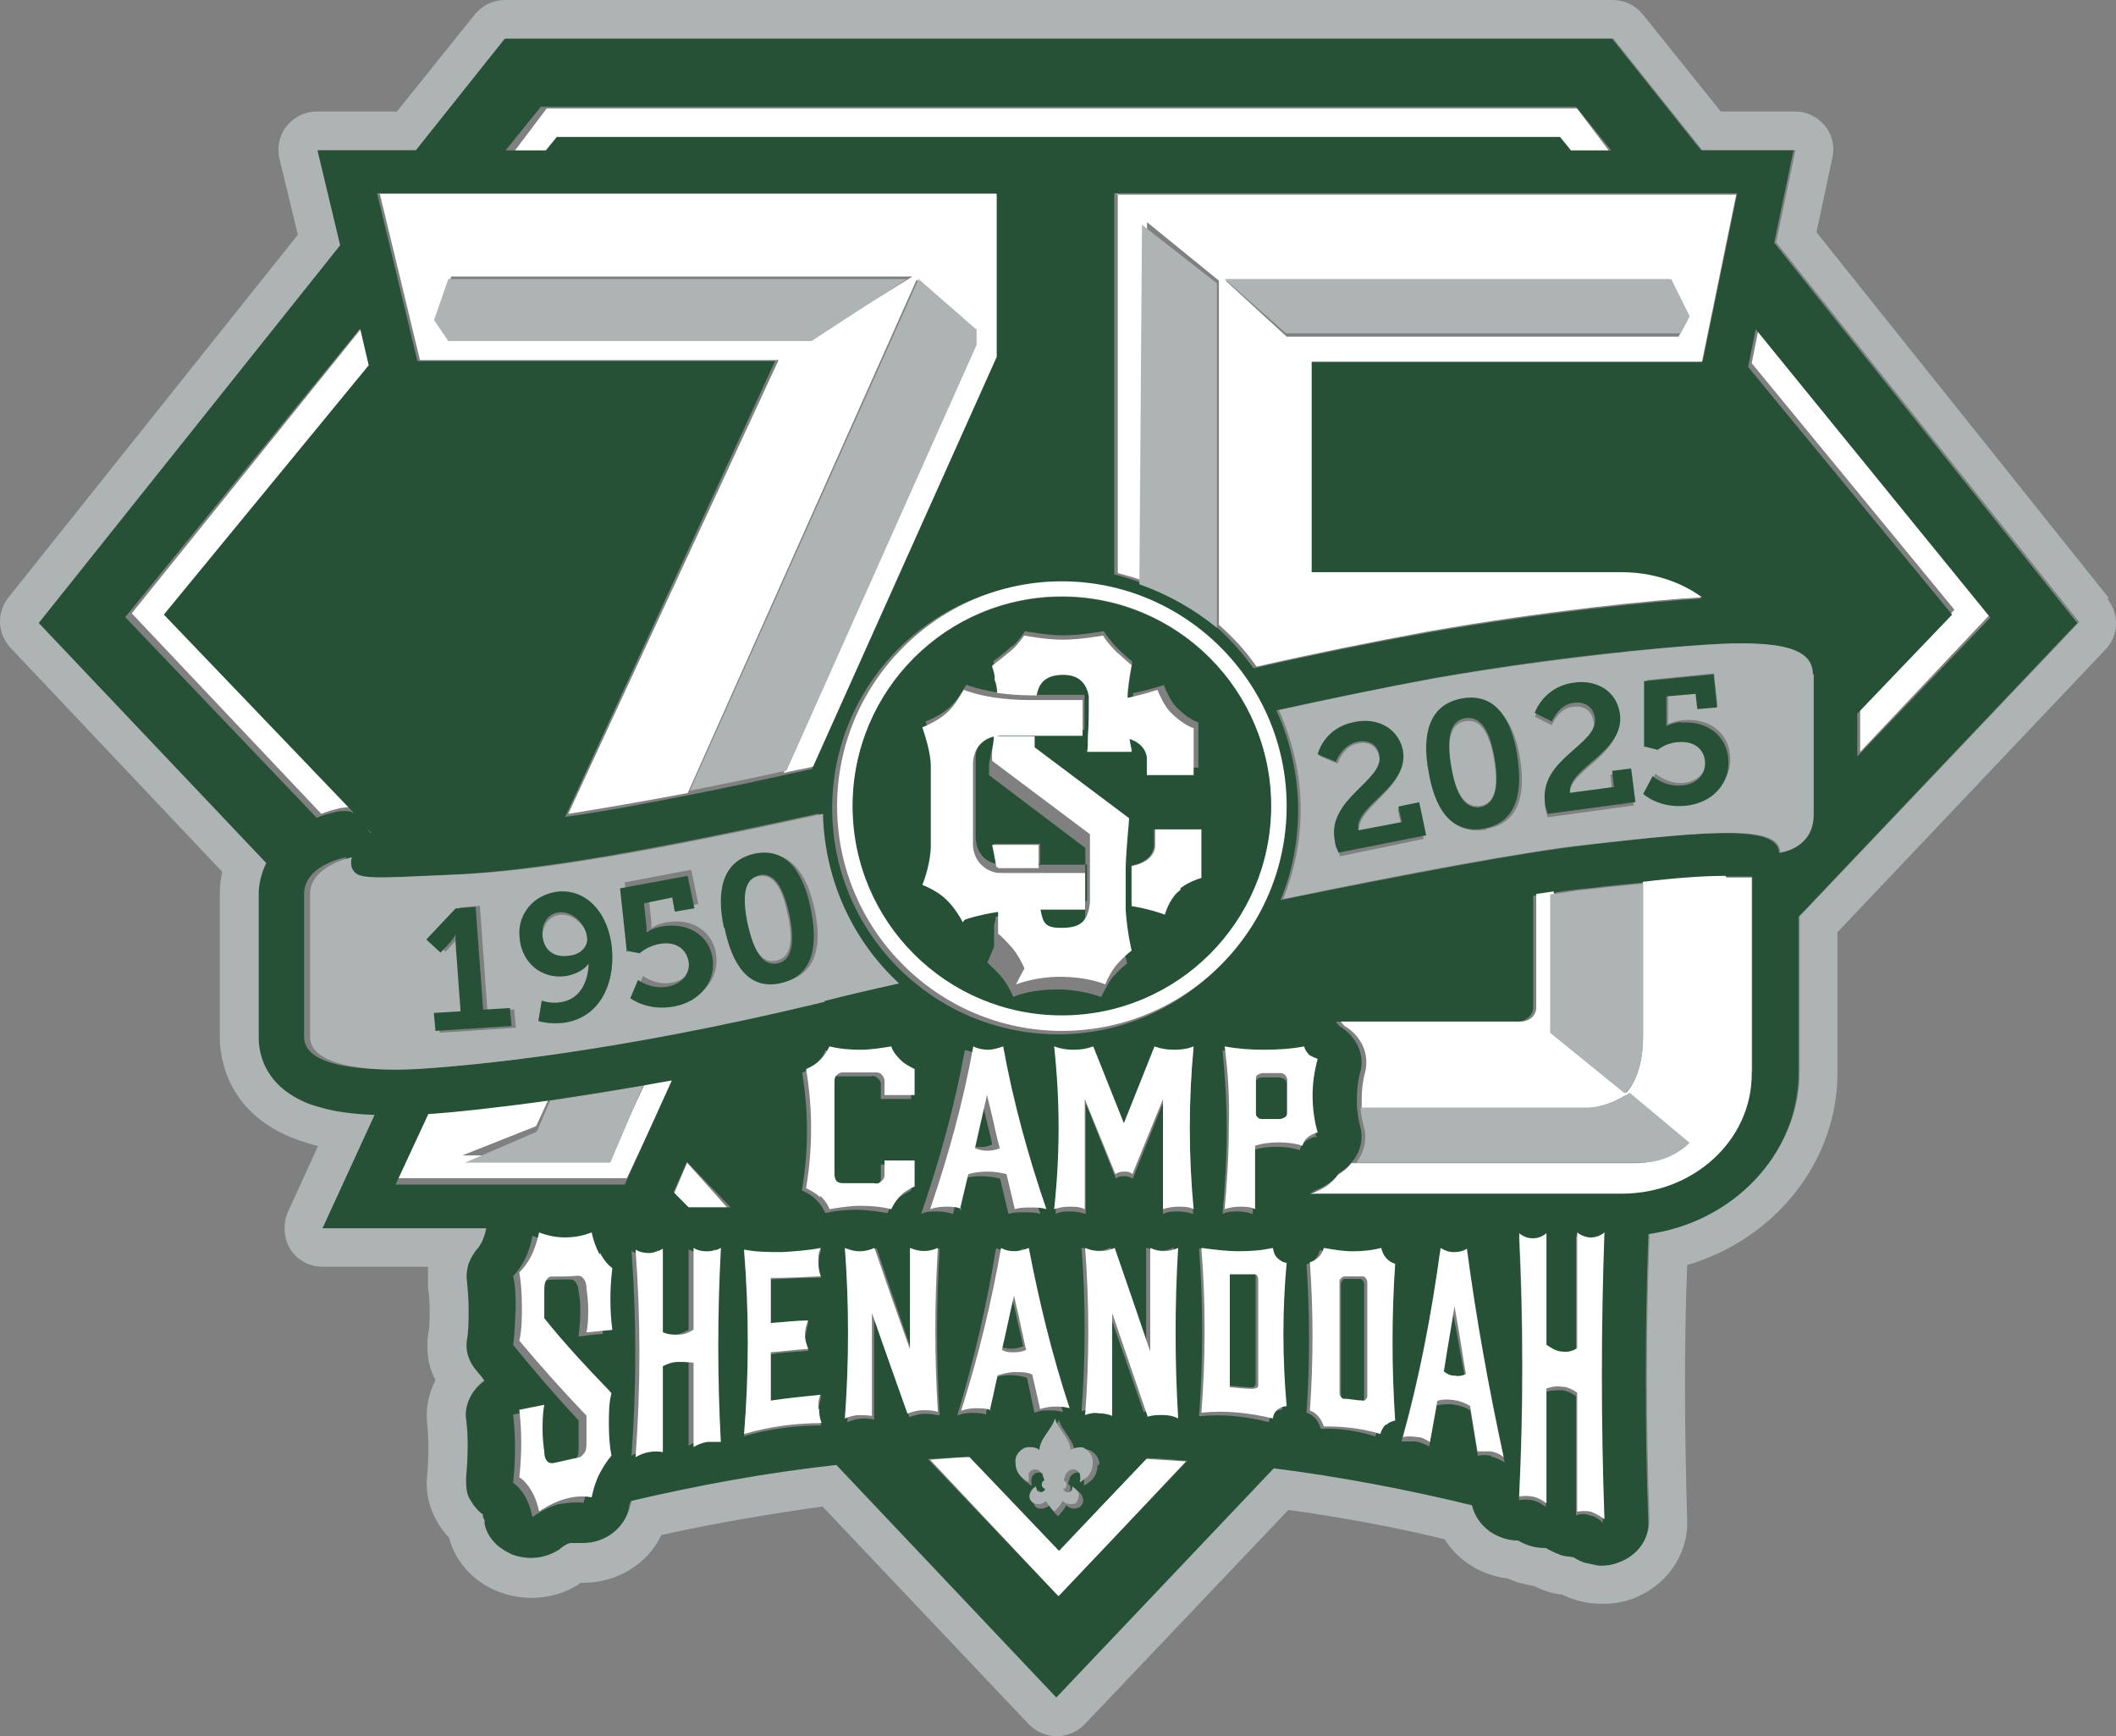
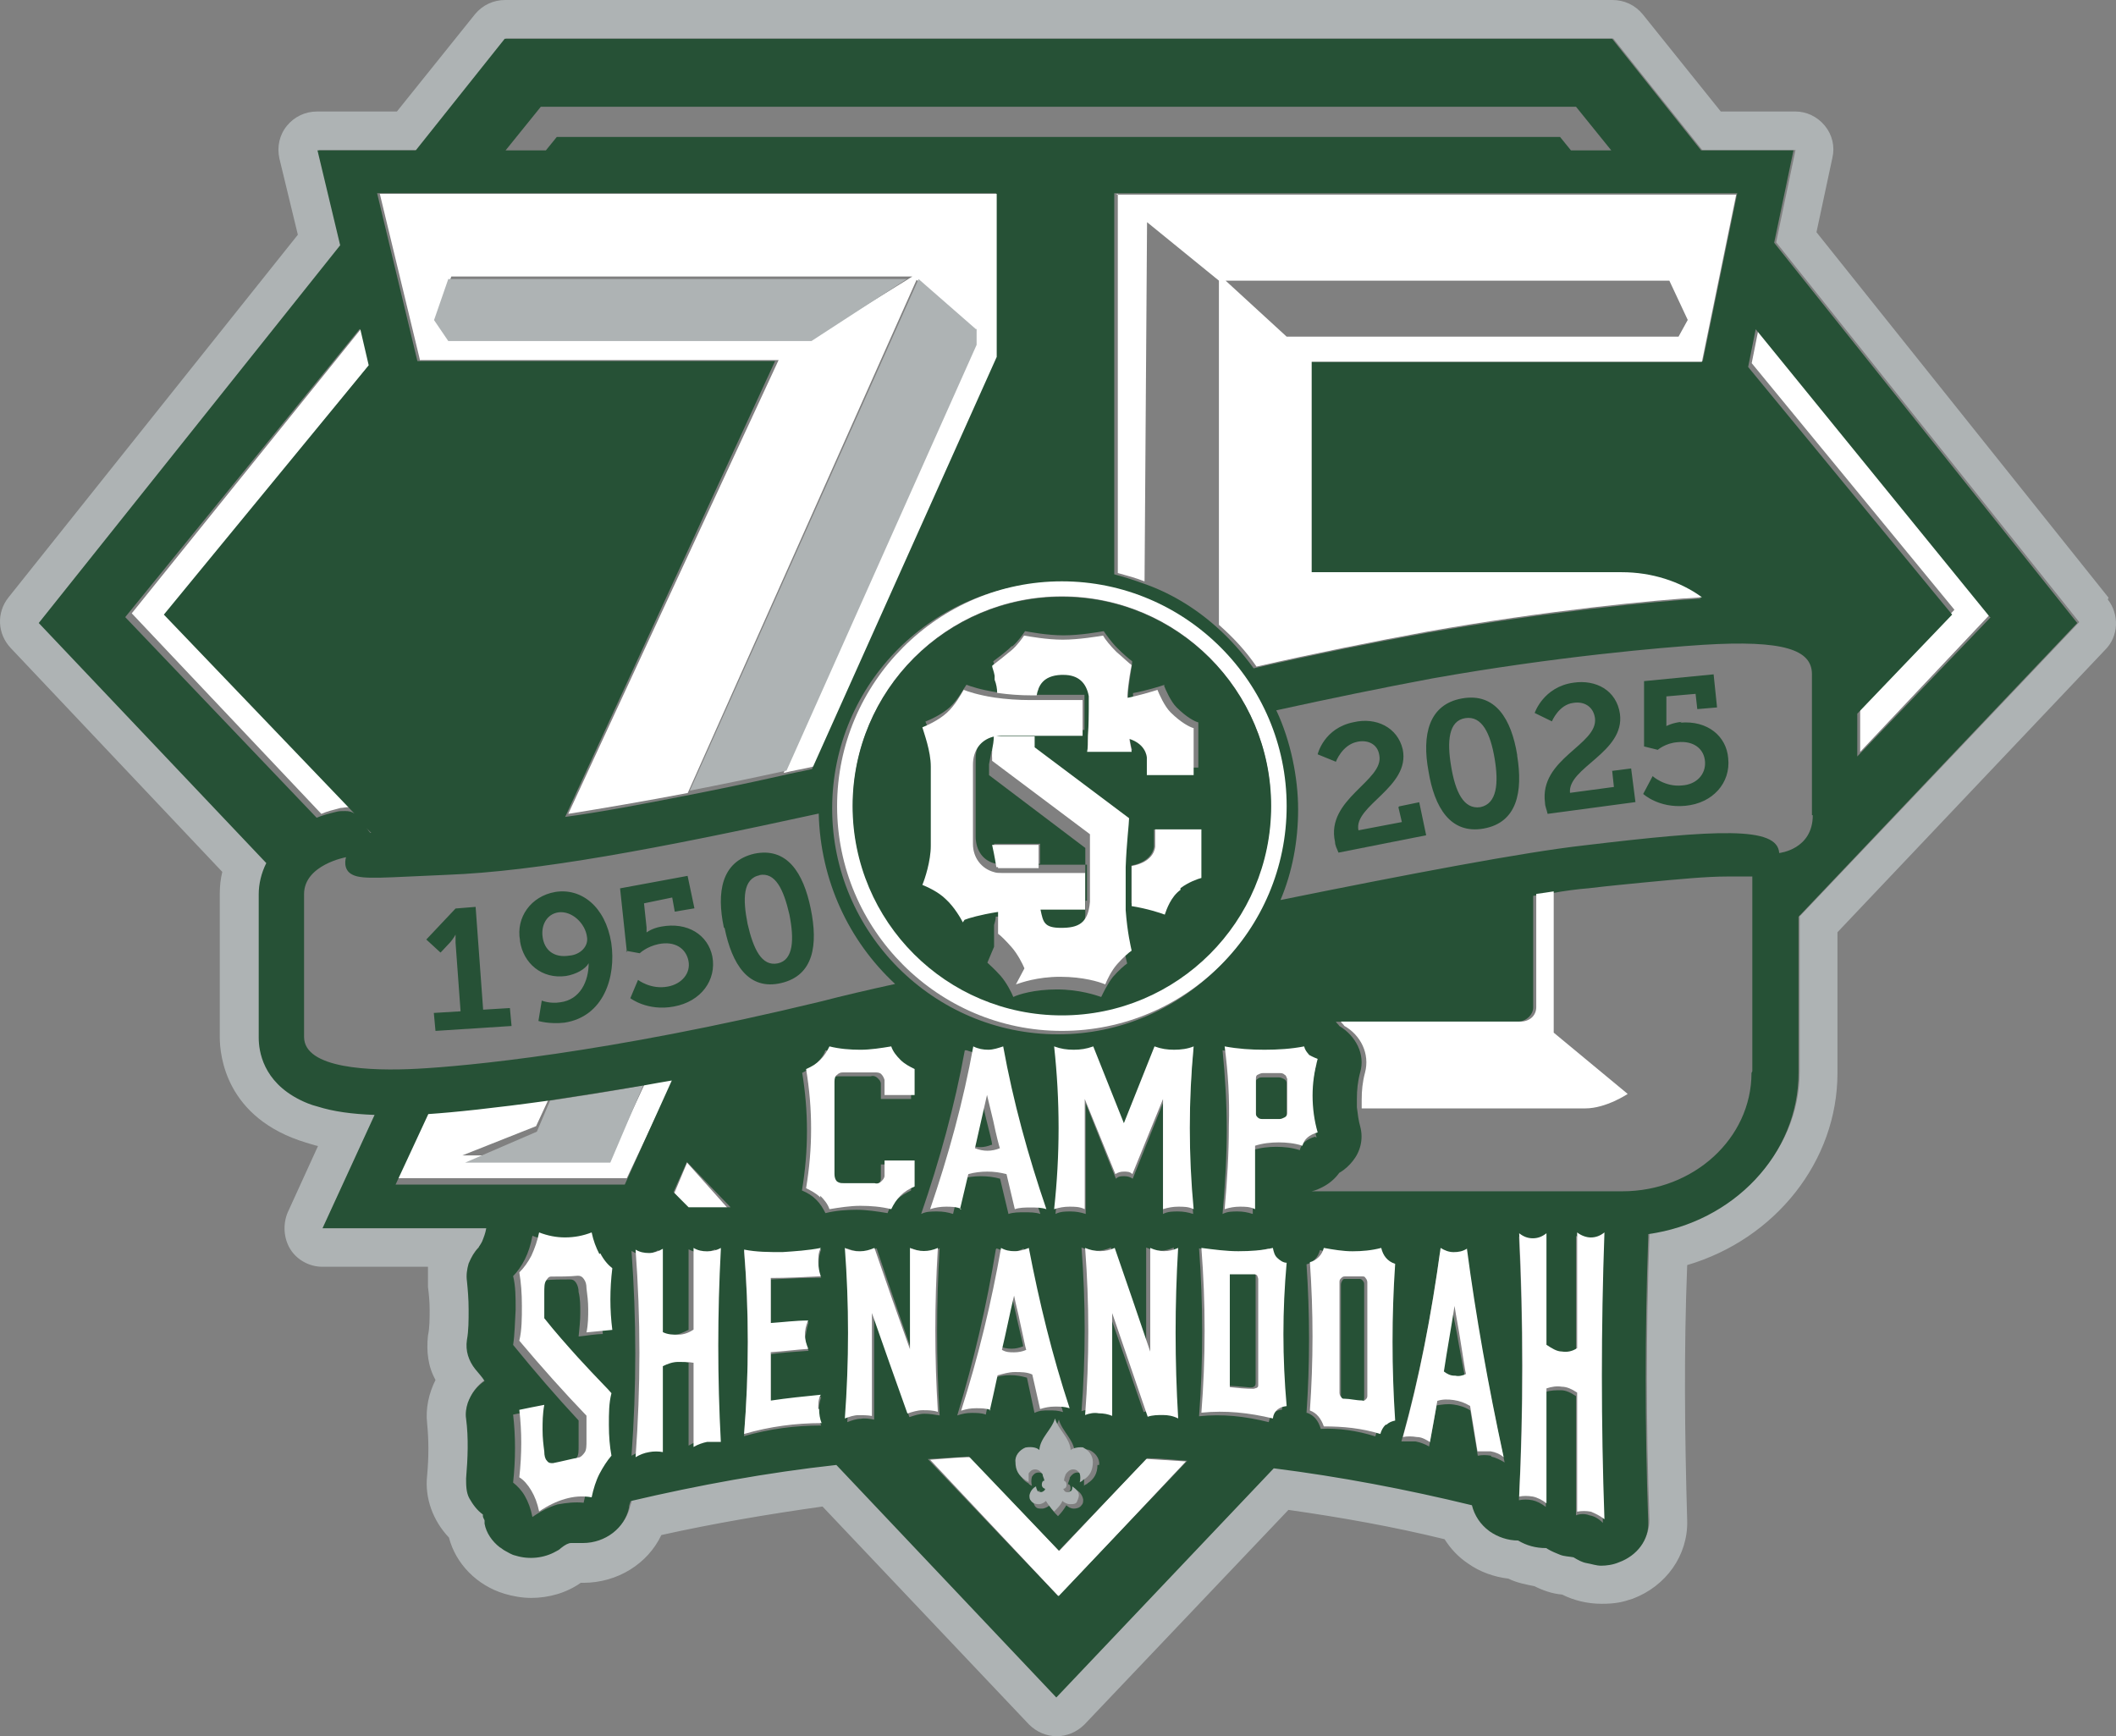
<svg xmlns="http://www.w3.org/2000/svg" width="273" height="224" viewBox="0 0 273 224">
  <rect x="0" y="0" width="273" height="224" fill="#808080" stroke="none" />
  <g fill="none" fill-rule="evenodd">
    <path fill="#AEB3B4" fill-rule="nonzero" d="M272.047,77.118 L234.356,29.96 L236.414,20.334 C236.739,18.928 236.414,17.414 235.439,16.224 C234.464,15.034 233.056,14.385 231.648,14.385 L222.009,14.385 L211.936,1.839 C210.961,0.649 209.553,0 208.037,0 L65.179,0 C63.663,0 62.255,0.649 61.28,1.839 L51.208,14.385 L40.919,14.385 C39.402,14.385 37.994,15.034 37.02,16.224 C36.045,17.414 35.72,18.928 36.045,20.442 L38.428,30.285 L1.061,77.118 C-0.455,79.065 -0.347,81.769 1.386,83.608 L28.68,112.487 C28.463,113.352 28.355,114.325 28.355,115.299 L28.355,133.794 C28.355,136.174 29.113,144.286 39.511,147.423 C39.944,147.531 40.485,147.747 41.027,147.855 L37.128,156.4 C36.478,157.914 36.586,159.753 37.453,161.159 C38.319,162.565 39.944,163.43 41.568,163.43 L55.215,163.43 C55.215,164.296 55.215,165.161 55.215,166.026 C55.323,166.891 55.432,167.865 55.432,168.946 C55.432,170.136 55.432,171.326 55.215,172.299 C54.999,174.354 55.215,176.301 56.19,178.032 C55.323,179.762 54.89,181.709 55.107,183.656 C55.323,185.819 55.323,187.983 55.107,190.362 C54.782,193.282 55.865,196.203 57.923,198.366 C58.789,201.719 61.497,204.531 65.071,205.613 C66.154,205.937 67.346,206.154 68.537,206.154 C70.811,206.154 73.086,205.505 74.927,204.207 C74.927,204.207 75.144,204.207 75.252,204.207 C79.693,204.207 83.592,201.719 85.325,198.042 C92.148,196.527 99.188,195.338 106.12,194.364 L132.763,222.486 C133.738,223.459 135.038,224 136.338,224 C137.637,224 138.937,223.459 139.912,222.486 L166.23,194.797 C173.054,195.77 179.769,196.96 186.376,198.582 C187.134,199.772 188.109,200.854 189.408,201.719 C190.925,202.801 192.766,203.45 194.607,203.666 C195.69,204.207 196.881,204.423 197.965,204.639 C199.048,205.18 200.239,205.613 201.539,205.721 C203.055,206.478 204.788,206.911 206.629,206.911 C208.47,206.911 209.337,206.694 210.637,206.262 C214.969,204.639 217.785,200.637 217.677,196.203 C217.352,185.062 217.243,174.138 217.677,163.214 C229.049,159.861 237.064,149.802 237.064,138.445 L237.064,120.274 L271.614,83.824 C273.347,82.094 273.455,79.282 271.939,77.335 L272.047,77.118 Z M232.19,118.111 L232.19,138.229 C232.19,148.72 223.742,157.373 212.803,158.996 C212.803,159.104 212.803,159.32 212.803,159.428 C212.369,171.65 212.369,183.656 212.803,196.095 C212.803,198.366 211.395,200.421 209.012,201.286 C208.254,201.503 207.496,201.719 206.737,201.719 C205.979,201.719 205.438,201.719 204.896,201.394 C204.355,201.07 203.705,200.962 203.163,200.637 C202.513,200.637 201.972,200.637 201.43,200.313 C200.889,200.097 200.347,199.88 199.806,199.556 C199.806,199.556 199.697,199.556 199.589,199.448 C198.289,199.448 197.098,199.123 196.015,198.474 C196.015,198.474 196.015,198.474 196.015,198.474 C194.715,198.474 193.416,198.042 192.333,197.284 C191.141,196.419 190.383,195.229 190.058,193.931 C181.61,191.876 173.162,190.254 164.498,189.172 L136.446,218.7 L108.069,188.74 C99.188,189.821 90.307,191.336 81.534,193.391 C81.534,193.715 81.426,193.931 81.317,194.256 C80.776,196.852 78.285,198.799 75.36,198.799 C75.035,198.799 74.711,198.799 74.494,198.799 C74.277,198.799 74.061,198.799 73.844,198.799 C73.627,198.799 73.194,199.015 72.544,199.448 C72.328,199.556 72.111,199.772 71.895,199.88 C70.378,200.746 68.429,200.962 66.696,200.421 C66.154,200.313 65.721,199.988 65.288,199.772 C65.071,199.664 64.855,199.448 64.638,199.339 C63.663,198.582 63.013,197.501 62.688,196.311 C62.688,196.203 62.688,195.986 62.688,195.878 C62.688,195.662 62.58,195.446 62.472,195.338 C62.472,195.338 62.472,195.229 62.472,195.121 C61.714,194.58 61.064,193.823 60.739,193.066 C60.414,192.309 60.197,191.336 60.306,190.47 C60.631,187.766 60.631,185.279 60.306,182.791 C60.306,182.034 60.306,181.385 60.522,180.736 C60.847,179.654 61.605,178.681 62.688,177.924 C62.255,177.383 61.822,176.95 61.497,176.409 C60.631,175.328 60.197,173.922 60.414,172.624 C60.522,171.434 60.631,170.136 60.631,168.73 C60.631,167.324 60.631,166.134 60.414,165.053 C60.306,164.296 60.414,163.43 60.631,162.781 C60.847,162.024 61.28,161.375 61.93,160.726 C61.93,160.726 62.147,160.402 62.363,159.969 C62.58,159.536 62.797,158.887 62.905,158.239 L41.785,158.239 L48.5,143.637 C45.576,143.529 43.085,143.204 41.135,142.555 C40.269,142.339 39.511,142.014 38.861,141.69 C34.095,139.31 33.554,135.417 33.554,133.686 L33.554,133.686 L33.554,115.191 C33.554,113.893 33.879,112.487 34.528,111.189 L5.177,80.255 L44.06,31.583 L41.135,19.361 L53.807,19.361 L65.288,4.975 L208.145,4.975 L219.626,19.361 L231.648,19.361 L229.157,31.258 L268.256,80.255 L232.298,118.111 L232.19,118.111 Z" />
-     <polygon fill="#FFF" fill-rule="nonzero" points="71.175 20 72.577 18.154 201.423 18.154 202.825 20 208 20 203.472 14 70.528 14 66 20" />
    <path fill="#FFF" fill-rule="nonzero" d="M43.817 104.242C44.246 104.242 44.567 104.134 44.997 104.134 45.426 104.134 45.855 104.242 46.176 104.459L21.827 78.804 48 46.655 46.927 42 17 79.129 41.457 105C42.208 104.675 43.066 104.459 43.924 104.242L43.817 104.242ZM136.714 200.145 125.25 188C123.536 188 121.821 188.217 120 188.325L136.607 206 153 188.542C151.286 188.434 149.571 188.325 147.857 188.217L136.607 200.145 136.714 200.145ZM48.85 106.85 48.15 106.15C48.35 106.35 48.45 106.55 48.65 106.75 48.65 106.75 48.65 106.75 48.85 106.75L48.85 106.85Z" />
    <polygon fill="#FFF" fill-rule="nonzero" points="252.156 78.667 239.993 91.5 239.993 97 257 78.99 226.969 42 226 46.853" />
    <polygon fill="#FFF" fill-rule="nonzero" points="88.647 150 87 153.927 88.853 156 94 156" />
    <path fill="#FFF" fill-rule="nonzero" d="M80.872 152 87 139C85.687 139.21 84.483 139.419 83.28 139.629L78.903 149.065 59.644 149.065 69.164 145.29 70.915 141.516C63.802 142.46 58.55 142.984 55.267 143.194L51 152 80.872 152 80.872 152ZM54.21 46.456 100.452 46.456 73.315 105C77.982 104.245 83.084 103.383 88.729 102.305L118.254 36.105 125.635 42.574 125.635 44.623 101.103 99.717C102.406 99.394 103.817 99.178 105.119 98.854L129 45.916 129 25 49 25 54.21 46.563 54.21 46.456ZM105.336 43.329 58.227 43.329 56.381 40.741 58.227 35.674 117.711 35.674 105.336 43.329 105.336 43.329Z" />
    <polygon fill="#AEB3B4" fill-rule="nonzero" points="56 41.296 57.835 44 104.692 44 117 36 57.835 36" />
    <path fill="#AEB3B4" fill-rule="nonzero" d="M60 150 78.741 150 83 140C78.528 140.889 74.481 141.444 70.968 142L69.264 146 60 150ZM125.891 42.45 118.513 36 89 102C92.906 101.248 97.029 100.388 101.478 99.42L126 44.492 126 42.45 125.891 42.45Z" />
    <path fill="#265136" fill-rule="nonzero" d="M231.496,19.404 L219.473,19.404 L207.991,5 L65.117,5 L53.636,19.404 L40.962,19.404 L43.887,31.642 L5,80.377 L34.355,111.35 C33.705,112.65 33.38,114.058 33.38,115.357 L33.38,133.877 L33.38,133.877 C33.38,135.609 33.921,139.508 38.687,141.891 C39.337,142.216 40.096,142.54 40.962,142.757 C43.02,143.407 45.403,143.732 48.328,143.84 L41.612,158.461 L62.734,158.461 C62.626,159.11 62.409,159.652 62.193,160.193 C61.976,160.627 61.759,160.843 61.759,160.951 C61.218,161.493 60.785,162.251 60.46,163.009 C60.243,163.767 60.135,164.525 60.243,165.283 C60.351,166.366 60.46,167.558 60.46,168.966 C60.46,170.373 60.46,171.673 60.243,172.864 C60.026,174.272 60.46,175.572 61.326,176.655 C61.759,177.196 62.193,177.63 62.518,178.171 C61.543,178.821 60.785,179.796 60.351,180.987 C60.135,181.637 60.026,182.395 60.135,183.045 C60.46,185.535 60.351,188.135 60.135,190.734 C60.135,191.6 60.135,192.575 60.568,193.333 C61.001,194.091 61.543,194.849 62.301,195.391 C62.301,195.391 62.301,195.499 62.301,195.607 C62.301,195.716 62.409,195.932 62.518,196.149 C62.518,196.257 62.518,196.365 62.518,196.582 C62.734,197.773 63.493,198.856 64.467,199.614 C64.684,199.723 64.901,199.939 65.117,200.048 C65.551,200.264 65.984,200.589 66.526,200.697 C68.259,201.239 70.208,201.022 71.725,200.156 C71.942,200.048 72.158,199.939 72.375,199.723 C72.916,199.289 73.35,199.073 73.675,199.073 C73.891,199.073 74.108,199.073 74.325,199.073 C74.65,199.073 74.974,199.073 75.191,199.073 C78.116,199.073 80.607,197.123 81.149,194.524 C81.149,194.199 81.257,193.983 81.365,193.658 C90.139,191.6 99.021,189.976 107.904,189.001 L136.283,219 L164.338,189.434 C172.895,190.517 181.453,192.142 189.902,194.199 C190.227,195.499 190.985,196.69 192.176,197.557 C193.259,198.315 194.559,198.748 195.859,198.748 C197.159,198.748 195.859,198.748 195.859,198.748 C196.942,199.398 198.134,199.723 199.434,199.723 C199.434,199.723 199.542,199.723 199.65,199.831 C200.192,200.156 200.734,200.372 201.275,200.589 C201.817,200.806 202.467,200.806 203.008,200.914 C203.55,201.239 204.091,201.564 204.741,201.672 C205.391,201.78 205.933,201.997 206.583,201.997 C207.233,201.997 208.099,201.889 208.857,201.564 C211.241,200.697 212.757,198.64 212.649,196.365 C212.215,183.911 212.215,171.89 212.649,159.652 C212.649,159.544 212.649,159.327 212.649,159.219 C223.589,157.702 232.038,148.93 232.038,138.425 L232.038,118.281 L268,80.377 L228.897,31.317 L231.388,19.404 L231.496,19.404 Z M219.473,46.695 L168.888,46.695 L168.888,73.987 L209.074,73.987 C212.974,73.987 216.548,75.178 219.473,77.236 C219.473,77.236 219.473,77.236 219.473,77.236 C213.515,77.561 199.325,78.969 183.944,81.676 C176.795,82.976 169.321,84.492 161.738,86.225 C160.33,84.275 158.706,82.434 156.864,80.81 C154.048,78.319 150.798,76.369 147.224,75.178 C146.032,74.745 144.949,74.42 143.757,74.095 L143.757,24.927 L224.131,24.927 L219.689,46.587 L219.473,46.695 Z M233.879,105.177 C233.879,109.617 229.547,110.051 229.547,110.051 C229.33,106.585 221.531,107.018 204.308,109.076 C196.617,109.942 181.778,112.758 165.205,116.115 C166.721,112.541 167.479,108.534 167.479,104.419 C167.479,100.304 166.505,95.538 164.663,91.64 C171.596,90.123 178.42,88.716 184.811,87.524 C200.625,84.709 214.598,83.517 219.689,83.192 C230.196,82.543 233.771,83.842 233.771,86.983 L233.771,105.177 L233.879,105.177 Z M169.646,146.656 C168.563,146.981 167.913,147.522 167.696,148.389 C166.721,148.064 165.638,147.955 164.663,147.955 C163.688,147.955 162.605,148.064 161.63,148.389 L161.63,156.619 C160.98,156.403 160.33,156.295 159.68,156.295 C159.03,156.295 158.381,156.295 157.731,156.619 C158.056,152.937 158.272,149.255 158.272,145.789 C158.272,142.216 158.056,138.858 157.731,135.501 C159.355,135.826 161.089,135.934 162.822,135.934 C164.555,135.934 166.18,135.826 167.913,135.501 C167.913,135.934 168.238,136.259 168.563,136.584 C168.888,136.909 169.321,137.126 169.862,137.234 C169.429,138.75 169.213,140.374 169.213,141.999 C169.213,143.623 169.429,145.14 169.862,146.764 L169.646,146.656 Z M165.421,181.853 C164.446,181.962 163.905,182.503 163.688,183.478 C160.655,182.72 157.731,182.395 154.698,182.72 C155.239,175.572 155.239,168.316 154.698,161.06 C156.322,161.385 157.839,161.493 159.355,161.493 C160.872,161.493 162.28,161.493 163.688,161.06 C163.688,161.601 163.905,162.034 164.23,162.359 C164.555,162.684 164.88,162.901 165.421,163.009 C164.88,169.29 164.88,175.572 165.421,181.853 Z M141.591,189.001 C141.591,190.084 141.158,190.842 140.291,191.384 C140.291,191.492 139.966,191.492 139.858,191.709 C139.858,191.384 139.858,190.842 139.858,190.517 C139.641,190.192 139.425,189.976 138.991,189.976 C138.558,189.976 138.233,190.301 138.016,190.626 C138.016,190.95 137.8,191.167 137.8,191.492 C138.016,191.492 138.125,191.709 138.125,192.033 C138.125,192.467 137.692,192.575 137.692,192.575 C137.692,192.791 137.908,192.9 138.125,193.008 C138.341,193.008 138.558,193.008 138.666,192.9 C138.775,192.683 138.883,192.467 138.883,192.25 C139.316,192.467 139.641,192.9 139.75,193.441 C139.75,193.766 139.75,193.983 139.533,194.199 C139.316,194.524 138.883,194.633 138.558,194.633 C138.125,194.633 137.8,194.416 137.583,194.199 C137.258,194.741 136.933,195.174 136.5,195.607 C136.067,195.174 135.633,194.741 135.417,194.199 C135.2,194.416 134.767,194.633 134.442,194.633 C134.009,194.633 133.684,194.633 133.467,194.199 C133.359,193.983 133.25,193.658 133.25,193.441 C133.25,192.9 133.684,192.575 134.117,192.25 C134.117,192.467 134.117,192.791 134.334,192.9 C134.442,192.9 134.659,193.116 134.875,193.008 C135.092,193.008 135.2,192.791 135.308,192.575 C135.308,192.575 134.875,192.575 134.875,192.033 C134.875,191.709 134.984,191.6 135.2,191.492 C135.2,191.167 135.092,190.95 134.984,190.626 C134.767,190.301 134.442,189.976 134.009,189.976 C133.575,189.976 133.359,190.192 133.142,190.517 C133.034,190.842 133.034,191.384 133.142,191.709 C133.034,191.6 132.817,191.6 132.709,191.384 C131.842,190.95 131.409,190.084 131.409,189.001 C131.409,188.135 131.951,187.377 132.709,187.052 C133.359,186.943 134.117,187.052 134.55,187.377 C134.659,185.752 136.175,184.669 136.608,183.153 C137.042,184.669 138.558,185.752 138.666,187.377 C139.1,186.943 139.966,186.943 140.508,187.052 C141.266,187.377 141.916,188.135 141.808,189.001 L141.591,189.001 Z M117.327,182.828 C115.811,178.496 114.294,174.164 112.778,169.615 L112.778,183.153 C112.236,183.045 111.586,182.936 111.045,183.045 C110.503,183.045 109.853,183.261 109.312,183.478 C109.853,176.005 109.853,168.532 109.312,161.06 C110.612,161.601 111.911,161.601 113.103,161.06 C114.619,165.608 116.136,169.94 117.652,174.381 L117.652,161.06 C118.844,161.601 120.035,161.601 121.227,161.06 C120.794,168.207 120.794,175.464 121.227,182.611 C120.577,182.503 119.927,182.395 119.277,182.395 C118.627,182.395 117.977,182.611 117.327,182.828 L117.327,182.828 Z M86.89,153.804 L88.623,149.905 L94.255,155.753 L88.839,155.753 L86.89,153.804 Z M107.362,104.311 C107.362,88.174 120.469,75.178 136.5,75.178 C152.531,75.178 165.638,88.282 165.638,104.311 C165.638,120.339 152.531,133.443 136.5,133.443 C120.469,133.443 107.362,120.339 107.362,104.311 Z M153.939,156.619 C153.29,156.403 152.64,156.295 151.99,156.295 C151.34,156.295 150.69,156.295 150.04,156.619 L150.04,142.324 L146.14,152.071 C145.815,151.854 145.491,151.746 145.057,151.746 C144.624,151.746 144.299,151.746 143.974,152.071 L140.075,142.324 L140.075,156.619 C139.425,156.403 138.775,156.295 138.125,156.295 C137.475,156.295 136.825,156.295 136.175,156.619 C136.933,149.58 136.933,142.54 136.175,135.501 C136.933,135.826 137.8,135.934 138.666,135.934 C139.533,135.934 140.4,135.826 141.158,135.501 L145.057,145.465 L148.957,135.501 C149.715,135.826 150.582,135.934 151.448,135.934 C152.315,135.934 153.073,135.826 153.939,135.501 C153.29,142.54 153.29,149.58 153.939,156.619 Z M124.693,135.501 C125.343,135.718 125.993,135.934 126.643,135.934 C127.293,135.934 127.943,135.826 128.593,135.501 C130.001,142.649 131.842,149.688 134.225,156.619 C133.575,156.403 132.925,156.403 132.167,156.403 C131.409,156.403 130.759,156.403 130.109,156.619 L129.026,152.071 C128.268,151.854 127.401,151.746 126.535,151.746 C125.668,151.746 124.91,151.854 124.043,152.071 L122.96,156.619 C122.31,156.403 121.66,156.295 120.902,156.295 C120.144,156.295 119.494,156.295 118.844,156.619 C121.227,149.688 123.177,142.649 124.477,135.501 L124.693,135.501 Z M103.463,138.425 C104.112,138.1 104.762,137.775 105.304,137.234 C105.846,136.692 106.279,136.151 106.495,135.501 C107.795,135.718 109.203,135.934 110.503,135.934 C111.803,135.934 113.211,135.826 114.511,135.501 C114.728,136.151 115.161,136.692 115.703,137.234 C116.244,137.775 116.894,138.1 117.544,138.425 L117.544,141.782 L113.645,141.782 L113.645,139.833 C113.645,139.508 113.428,139.291 113.211,139.075 C112.995,138.858 112.67,138.75 112.345,138.858 L108.229,138.858 C107.904,138.858 107.687,138.858 107.47,139.183 C107.254,139.4 107.145,139.725 107.145,140.05 L107.145,151.963 C107.145,152.396 107.254,152.829 107.47,152.937 C107.687,153.154 108.012,153.262 108.337,153.154 L112.345,153.154 C112.67,153.154 112.995,153.154 113.211,152.937 C113.428,152.721 113.536,152.504 113.645,152.179 L113.645,150.23 L117.544,150.23 L117.544,153.587 C116.894,153.912 116.244,154.237 115.703,154.778 C115.161,155.32 114.728,155.861 114.511,156.511 C113.211,156.295 111.803,156.078 110.503,156.078 C109.203,156.078 107.795,156.186 106.495,156.511 C106.171,155.861 105.846,155.32 105.304,154.778 C104.762,154.237 104.221,153.912 103.463,153.587 C103.896,150.988 104.112,148.497 104.112,145.898 C104.112,143.299 103.896,140.808 103.463,138.209 L103.463,138.425 Z M128.593,161.06 C129.134,161.276 129.676,161.493 130.326,161.493 C130.976,161.493 131.517,161.385 132.059,161.06 C133.25,168.207 134.984,175.247 137.15,182.178 C136.5,181.962 135.958,181.962 135.308,181.962 C134.659,181.962 134.117,181.962 133.467,182.286 C133.142,180.77 132.817,179.254 132.492,177.738 C131.734,177.521 131.084,177.413 130.326,177.413 C129.568,177.413 128.809,177.521 128.159,177.846 C127.834,179.362 127.509,180.879 127.185,182.503 C126.643,182.286 125.993,182.286 125.343,182.286 C124.693,182.286 124.152,182.395 123.502,182.611 C125.668,175.464 127.293,168.424 128.484,161.168 L128.593,161.06 Z M142.999,169.182 L142.999,182.178 C142.458,181.962 141.808,181.853 141.266,181.853 C140.724,181.853 140.075,181.853 139.533,182.07 C140.075,175.03 140.075,167.991 139.533,160.951 C140.833,161.493 142.133,161.493 143.324,160.951 C144.841,165.283 146.357,169.615 147.874,174.056 L147.874,160.951 C149.065,161.493 150.257,161.493 151.448,160.951 C151.015,168.099 151.015,175.247 151.448,182.395 C150.798,182.178 150.148,182.07 149.498,181.962 C148.848,181.962 148.199,181.962 147.549,182.178 C146.032,177.738 144.516,173.406 142.999,169.074 L142.999,169.182 Z M203.333,13.772 L207.883,19.404 L202.683,19.404 L201.275,17.671 L71.833,17.671 L70.425,19.404 L65.226,19.404 L69.775,13.772 L203.333,13.772 L203.333,13.772 Z M128.593,25.035 L128.593,46.046 L104.762,99.221 C103.354,99.546 102.054,99.762 100.755,100.087 C96.422,101.062 92.197,101.928 88.298,102.686 C82.773,103.769 77.682,104.744 72.916,105.394 L99.996,46.587 L53.852,46.587 L48.653,24.927 L128.484,24.927 L128.593,25.035 Z M46.486,42.472 L47.57,47.129 L21.14,79.294 L45.728,104.961 C45.403,104.744 45.078,104.636 44.537,104.636 C43.995,104.636 43.778,104.636 43.345,104.744 C42.479,104.961 41.612,105.177 40.854,105.502 L16.157,79.618 L46.378,42.472 L46.486,42.472 Z M48.003,107.451 C48.003,107.451 47.895,107.451 47.786,107.451 C47.57,107.235 47.461,107.018 47.245,106.802 L48.003,107.56 L48.003,107.451 Z M39.229,133.877 L39.229,115.357 C39.229,111.567 44.645,110.592 44.645,110.592 C44.645,110.592 44.103,112.217 45.512,112.866 C46.811,113.516 49.736,113.191 57.643,112.866 C69.234,112.433 84.832,109.509 105.629,104.961 C105.846,113.624 109.528,121.422 115.486,126.945 C112.02,127.703 108.77,128.462 105.846,129.22 C78.116,135.934 59.918,137.559 53.852,137.884 C47.786,138.209 39.229,137.884 39.229,133.768 L39.229,133.877 Z M55.26,143.732 C58.51,143.515 63.709,142.974 70.75,141.999 C74.325,141.457 78.441,140.808 82.99,140.05 C84.182,139.833 85.373,139.616 86.673,139.4 L80.607,152.829 L51.036,152.829 L55.26,143.732 L55.26,143.732 Z M77.899,172.106 C76.816,172.106 75.733,172.323 74.65,172.431 C74.758,171.348 74.866,170.373 74.866,169.399 C74.866,168.424 74.866,167.558 74.65,166.691 C74.65,166.258 74.541,165.825 74.325,165.5 C74.108,165.175 73.891,165.067 73.566,165.067 C72.483,165.067 71.292,165.067 70.208,165.175 C69.992,165.175 69.775,165.392 69.558,165.717 C69.342,166.041 69.342,166.583 69.342,167.341 L69.342,170.59 C70.75,172.323 72.158,174.056 73.566,175.68 C76.058,178.496 77.466,180.012 77.791,180.337 C77.574,181.637 77.574,182.936 77.466,184.452 C77.466,185.969 77.466,187.268 77.791,188.46 C77.249,189.109 76.708,189.867 76.274,190.842 C75.841,191.709 75.516,192.791 75.299,193.874 C74.216,193.766 73.133,193.874 71.942,194.091 C70.858,194.416 69.775,194.957 68.692,195.716 C68.475,194.633 68.15,193.766 67.717,193.008 C67.284,192.25 66.742,191.709 66.201,191.275 C66.526,188.243 66.526,185.319 66.201,182.503 C67.284,182.286 68.367,182.07 69.342,181.853 C69.342,182.936 69.125,184.019 69.125,185.102 C69.125,186.077 69.125,187.052 69.342,187.918 C69.342,188.46 69.45,188.784 69.667,189.109 C69.883,189.434 70.1,189.434 70.425,189.434 C71.508,189.109 72.7,188.893 73.783,188.676 C74,188.676 74.216,188.46 74.433,188.026 C74.65,187.701 74.65,187.16 74.65,186.51 L74.65,183.261 C71.833,180.229 69.017,176.98 66.201,173.514 C66.417,172.106 66.417,170.698 66.526,168.966 C66.526,167.341 66.526,165.933 66.201,164.634 C66.742,164.092 67.284,163.334 67.717,162.468 C68.15,161.601 68.475,160.627 68.692,159.435 C69.775,159.868 70.858,160.085 71.942,160.085 C73.025,160.085 74.216,159.868 75.299,159.435 C75.516,160.518 75.841,161.385 76.274,162.251 C76.708,163.117 77.249,163.659 77.791,164.2 C77.466,166.908 77.466,169.507 77.791,172.215 L77.899,172.106 Z M90.572,185.86 C90.031,185.86 89.381,186.185 88.839,186.51 L88.839,175.788 C88.189,175.68 87.54,175.572 86.89,175.68 C86.24,175.68 85.59,175.897 84.94,176.222 L84.94,187.16 C84.398,187.16 83.748,187.16 83.207,187.16 C82.665,187.268 82.015,187.485 81.474,187.81 C82.124,178.929 82.124,170.265 81.474,161.385 C82.015,161.71 82.557,161.926 83.207,161.818 C83.857,161.818 84.398,161.601 84.94,161.276 C84.94,161.71 84.94,163.442 84.94,166.583 L84.94,171.89 C85.59,172.215 86.24,172.323 86.89,172.215 C87.54,172.215 88.189,171.89 88.839,171.565 L88.839,161.168 C89.381,161.493 90.031,161.601 90.572,161.601 C91.222,161.601 91.764,161.385 92.306,161.168 C91.872,169.29 91.872,177.521 92.306,185.644 C91.764,185.535 91.114,185.535 90.572,185.644 L90.572,185.86 Z M95.988,185.319 C96.638,177.196 96.638,169.29 95.988,161.385 C97.613,161.71 99.346,161.818 100.971,161.71 C102.704,161.71 104.329,161.493 105.954,161.168 C105.737,161.71 105.629,162.359 105.629,163.009 C105.629,163.659 105.629,164.309 105.954,164.85 C103.787,164.85 101.621,164.959 99.455,165.067 L99.455,170.915 C101.079,170.915 102.704,170.698 104.329,170.59 C104.112,171.24 104.004,171.89 103.896,172.539 C103.896,173.189 104.004,173.731 104.329,174.272 C102.704,174.381 101.079,174.489 99.455,174.705 L99.455,180.987 C101.621,180.77 103.787,180.445 105.954,180.229 C105.737,180.879 105.629,181.528 105.629,182.07 C105.629,182.72 105.629,183.261 105.954,183.911 C102.596,183.911 99.238,184.344 95.88,185.319 L95.988,185.319 Z M136.5,205.896 L119.71,188.243 C121.444,188.135 123.177,188.026 125.018,187.918 L136.608,200.048 L147.982,188.135 C149.715,188.135 151.448,188.351 153.181,188.46 L136.608,205.896 L136.5,205.896 Z M168.563,182.286 C168.996,176.005 168.996,169.507 168.563,163.117 C168.996,163.009 169.321,162.793 169.646,162.468 C169.971,162.143 170.187,161.71 170.296,161.276 C171.487,161.601 172.679,161.71 173.87,161.71 C175.062,161.71 176.253,161.601 177.445,161.276 C177.661,162.251 178.203,162.901 179.178,163.334 C178.745,170.049 178.745,176.763 179.178,183.586 C178.745,183.586 178.42,183.911 178.095,184.128 C177.77,184.452 177.553,184.777 177.445,185.319 C175.062,184.561 172.679,184.236 170.404,184.344 C170.079,183.261 169.537,182.611 168.671,182.286 L168.563,182.286 Z M192.393,187.81 C191.743,187.701 191.201,187.701 190.66,187.81 C190.335,185.86 190.01,183.911 189.685,181.962 C189.035,181.528 188.277,181.312 187.519,181.203 C186.76,181.095 186.11,181.203 185.352,181.312 C185.027,183.045 184.702,184.886 184.377,186.618 C183.836,186.294 183.186,186.077 182.644,185.969 C181.994,185.969 181.453,185.969 180.803,185.969 C182.969,178.279 184.594,170.157 185.785,161.601 C186.327,161.926 186.869,162.143 187.519,162.143 C188.168,162.143 188.71,162.034 189.252,161.71 C190.443,170.482 192.068,179.362 194.126,188.676 C193.584,188.351 192.935,188.026 192.393,187.918 L192.393,187.81 Z M206.799,196.474 C206.258,195.932 205.716,195.607 205.066,195.499 C204.525,195.282 203.875,195.282 203.333,195.499 L203.333,180.12 C202.683,179.687 202.033,179.362 201.383,179.362 C200.734,179.362 200.084,179.362 199.434,179.579 L199.434,194.416 C198.892,193.983 198.242,193.658 197.701,193.55 C197.159,193.441 196.509,193.441 195.967,193.55 C196.509,182.395 196.509,170.915 195.967,159.544 C196.509,159.977 197.051,160.193 197.701,160.193 C198.35,160.193 198.892,159.977 199.434,159.544 C199.434,160.085 199.434,162.576 199.434,166.691 L199.434,173.947 C200.084,174.489 200.734,174.814 201.383,174.814 C202.033,174.814 202.683,174.814 203.333,174.381 L203.333,159.435 C203.875,159.868 204.416,160.085 205.066,160.085 C205.608,160.085 206.258,159.868 206.799,159.435 C206.366,171.781 206.366,184.019 206.799,196.474 L206.799,196.474 Z M225.972,138.425 C225.972,146.872 218.498,153.695 209.291,153.695 L169.213,153.695 C169.754,153.587 170.187,153.37 170.621,153.154 C171.487,152.721 172.245,152.071 172.787,151.313 C173.545,150.88 174.087,150.338 174.52,149.797 C175.495,148.605 175.928,146.981 175.495,145.356 C175.278,144.598 175.17,143.732 175.062,142.865 C175.062,142.54 175.062,142.107 175.062,141.782 C175.062,140.591 175.17,139.508 175.495,138.317 C176.145,136.043 174.953,133.66 172.787,132.36 C172.679,132.144 172.462,132.035 172.354,131.819 L195.751,131.819 C196.834,131.819 197.809,130.952 197.809,129.978 L197.809,115.574 C198.567,115.466 199.325,115.357 200.084,115.249 C201.925,114.924 203.55,114.707 204.958,114.599 C207.666,114.274 210.049,114.058 212.215,113.841 C216.765,113.408 220.231,113.083 222.831,113.083 C225.43,113.083 225.43,113.083 226.08,113.083 L226.08,138.209 L225.972,138.425 Z M256.843,79.618 L239.62,97.596 L239.62,92.073 L251.86,79.294 L225.539,47.345 L226.514,42.472 L256.735,79.618 L256.843,79.618 Z" />
-     <path fill="#FFF" fill-rule="nonzero" d="M222.628,113 C220.017,113 216.536,113.219 211.968,113.765 L211.968,133.773 C211.968,139.349 209.574,141.208 209.574,141.208 L217.298,147.549 C217.298,147.549 214.796,150.064 211.097,150.064 L174.33,150.064 C173.895,150.72 173.242,151.157 172.59,151.595 C172.046,152.36 171.284,153.016 170.414,153.453 C169.979,153.672 169.435,153.891 169,154 L209.248,154 C218.494,154 226,147.112 226,138.584 L226,113.219 C225.347,113.219 223.607,113.219 222.737,113.219 L222.628,113 Z" />
    <path fill="#FFF" fill-rule="nonzero" d="M204.53 143C207.212 143 210 141.133 210 141.133L200.455 133.227 200.455 115C199.704 115.11 199.061 115.22 198.203 115.329L198.203 129.933C198.203 131.031 197.345 131.8 196.165 131.8L173 131.8C173.107 132.02 173.322 132.129 173.429 132.349 175.574 133.557 176.754 135.973 176.11 138.388 175.788 139.596 175.681 140.694 175.681 141.902 175.681 143.11 175.681 142.561 175.681 143L204.423 143 204.53 143ZM144.216 25 144.216 73.929C145.402 74.253 146.588 74.576 147.666 75.007L147.989 28.664 157.261 36.208 157.261 80.611C159.094 82.228 160.712 83.952 162.113 86 169.66 84.276 177.208 82.767 184.216 81.473 199.418 78.779 213.65 77.378 219.58 77.055 219.58 77.055 219.58 77.055 219.58 77.055 216.776 75.007 213.111 73.822 209.229 73.822L169.229 73.822 169.229 46.663 219.58 46.663 224 25.108 144 25.108 144.216 25ZM216.561 43.429 165.995 43.429 158.124 36.208 215.375 36.208 217.747 41.274 216.561 43.429 216.561 43.429Z" />
-     <polygon fill="#AEB3B4" fill-rule="nonzero" points="158 36 165.906 43 216.809 43 218 40.806 215.617 36" />
-     <path fill="#AEB3B4" fill-rule="nonzero" d="M147.337 29 147 75.39C150.708 76.685 154.079 78.627 157 81L157 36.552 147.337 29ZM211.795 150C215.605 150 218 147.444 218 147.444L210.271 141C210.271 141 207.549 142.889 204.719 142.889L175.544 142.889C175.544 143.778 175.762 144.556 175.98 145.444 176.415 147 175.98 148.667 175 150L211.795 150 211.795 150ZM209.643 141C209.643 141 212 139.279 212 133.685L212 114C209.857 114.215 207.5 114.43 204.821 114.753 203.429 114.861 201.821 115.183 200 115.398L200 133.255 209.536 141 209.643 141ZM233.892 86.977C233.892 83.848 230.329 82.445 219.854 83.201 214.779 83.524 200.85 84.819 185.085 87.516 178.606 88.703 171.911 90.106 165 91.616 166.728 95.5 167.808 99.816 167.808 104.348 167.808 108.879 166.944 112.44 165.54 116 182.061 112.547 196.854 109.85 204.521 108.987 221.69 107.045 229.573 106.505 229.681 109.958 229.681 109.958 234 109.526 234 105.103L234 86.977 233.892 86.977ZM172.883 110.39C172.667 109.85 172.559 109.419 172.451 108.987 171.263 103.269 178.714 101.003 177.958 97.658 177.634 96.148 176.446 95.608 175.15 95.932 173.315 96.256 172.559 98.521 172.559 98.521L170.291 97.55C170.291 97.55 171.047 94.098 174.826 93.343 177.634 92.803 180.333 93.99 180.873 96.903 181.845 101.758 174.718 104.132 175.366 107.476L180.765 106.398 180.333 104.455 182.817 103.916 183.681 108.232 172.775 110.497 172.883 110.39ZM191.779 107.045C187.46 107.8 185.408 104.348 184.653 99.816 183.897 95.285 184.653 91.4 188.972 90.645 193.291 89.89 195.343 93.235 196.099 97.766 196.854 102.298 196.099 106.182 191.779 106.937L191.779 107.045ZM199.662 105.427C199.554 104.887 199.338 104.455 199.338 104.024 198.582 98.306 206.141 96.471 205.601 93.127 205.385 91.616 204.197 90.969 202.901 91.185 201.066 91.4 200.202 93.558 200.202 93.558L198.042 92.479C198.042 92.479 199.122 89.135 202.901 88.595 205.709 88.272 208.3 89.566 208.732 92.587 209.38 97.55 202.146 99.385 202.469 102.729L207.977 101.974 207.761 99.924 210.244 99.6 210.784 103.916 199.77 105.427 199.662 105.427ZM217.695 103.592C214.347 103.916 212.404 102.082 212.404 102.082L213.592 99.816C213.592 99.816 215.211 101.219 217.263 101.003 218.991 100.787 220.286 99.6 220.178 97.982 220.07 96.364 218.667 95.285 216.723 95.5 215.103 95.608 214.239 96.471 214.239 96.471L212.512 96.04 212.512 87.732C212.512 87.732 221.15 86.869 221.15 86.869L221.582 91.077 219.099 91.293 218.883 89.351 215.211 89.674 215.211 92.803C215.211 93.127 215.211 93.45 215.211 93.45L215.211 93.45C215.211 93.45 215.859 93.019 217.155 92.911 220.61 92.587 222.986 94.637 223.202 97.442 223.526 100.463 221.258 103.053 217.803 103.484L217.695 103.592ZM106.392 129.145C109.307 128.39 112.545 127.636 116 126.881 110.062 121.384 106.392 113.623 106.176 105 85.449 109.527 69.903 112.438 58.352 112.869 50.58 113.192 47.665 113.408 46.261 112.869 44.858 112.222 45.398 110.605 45.398 110.605 45.398 110.605 40 111.683 40 115.348L40 133.78C40 137.768 48.42 138.307 54.574 137.876 60.727 137.445 78.756 135.936 106.392 129.253L106.392 129.145ZM97.648 110.389C101.966 109.419 104.125 112.761 105.097 117.288 106.068 121.815 105.42 125.696 101.21 126.666 96.892 127.636 94.733 124.294 93.761 119.767 92.79 115.24 93.438 111.36 97.756 110.497L97.648 110.389ZM89.227 112.438 90.091 116.641 87.608 117.072 87.284 115.24 83.722 115.995 84.045 119.12C84.045 119.444 84.045 119.767 84.045 119.767L84.045 119.767C84.045 119.767 84.693 119.228 85.881 119.013 89.227 118.366 91.818 120.091 92.358 122.893 92.898 125.911 90.955 128.714 87.5 129.361 84.261 130.007 81.994 128.283 81.994 128.283L82.966 125.911C82.966 125.911 84.693 127.205 86.744 126.774 88.472 126.45 89.659 125.049 89.335 123.432 89.011 121.815 87.608 120.953 85.557 121.276 83.938 121.6 83.182 122.462 83.182 122.462L81.455 122.139 80.591 113.839 89.119 112.222 89.227 112.438ZM71.631 115.348C75.085 114.809 78.216 117.18 78.864 121.815 79.511 126.127 77.892 131.193 72.818 131.947 70.875 132.271 69.472 131.732 69.472 131.732L69.903 129.145C69.903 129.145 70.983 129.468 72.278 129.361 74.869 128.929 75.841 126.666 75.949 124.294L75.949 124.294C75.409 125.049 74.222 125.696 73.034 125.911 69.903 126.342 67.528 124.294 67.097 121.492 66.665 118.474 68.5 115.779 71.631 115.348L71.631 115.348ZM59.324 117.072 61.915 116.857 62.886 130.438 66.341 130.223 66.557 132.594 56.733 133.241 56.517 130.87 59.972 130.654 59.324 121.6C59.324 121.061 59.324 120.522 59.324 120.522L59.324 120.522C59.324 120.522 59.216 120.953 58.676 121.492L57.489 122.785 55.653 121.061 59.432 116.965 59.324 117.072Z" />
-     <path fill="#AEB3B4" fill-rule="nonzero" d="M96.428 119.069C97.037 122.13 98.152 124.453 100.181 123.925 102.209 123.503 102.31 120.969 101.601 117.908 100.992 114.846 99.876 112.629 97.848 113.052 95.82 113.474 95.718 116.007 96.327 119.069L96.428 119.069ZM73.632 123.942C75.093 123.71 76.104 122.665 75.991 121.388 75.767 119.53 73.969 117.789 72.172 118.021 70.599 118.253 69.813 119.762 70.038 121.388 70.262 123.013 71.498 124.291 73.632 123.942L73.632 123.942ZM189.046 93.049C186.927 93.364 186.716 95.885 187.245 98.93 187.775 101.976 188.835 104.286 190.954 103.971 193.073 103.656 193.284 101.136 192.755 97.985 192.225 94.94 191.165 92.629 189.046 93.049L189.046 93.049Z" />
    <path fill="#265136" fill-rule="nonzero" d="M56.941 122.789 58.127 121.526C58.559 121 58.775 120.579 58.775 120.579L58.775 120.579C58.775 120.579 58.775 121.105 58.775 121.632L59.422 130.474 55.971 130.684 56.186 133 66 132.368 65.784 130.053 62.333 130.263 61.363 117 58.775 117.211 55 121.211 56.833 122.895 56.941 122.789ZM67.09 121.427C67.522 124.274 69.898 126.354 73.031 125.916 74.327 125.698 75.516 125.041 75.948 124.274L75.948 124.274C75.948 126.573 74.868 128.982 72.275 129.311 70.979 129.53 69.898 129.092 69.898 129.092L69.466 131.72C69.466 131.72 70.871 132.158 72.815 131.939 77.892 131.172 79.513 126.026 78.864 121.646 78.108 116.938 74.976 114.529 71.627 115.077 68.494 115.624 66.55 118.361 67.09 121.318L67.09 121.427ZM72.059 117.704C73.787 117.485 75.516 119.128 75.732 120.88 75.948 122.084 74.868 123.179 73.463 123.289 71.411 123.617 70.222 122.522 70.006 120.88 69.79 119.347 70.547 117.923 72.059 117.704L72.059 117.704ZM80.772 122.662 82.536 122.984C82.536 122.984 83.418 122.126 84.962 121.803 87.057 121.374 88.491 122.34 88.821 123.951 89.152 125.561 87.939 126.957 86.175 127.279 83.97 127.708 82.316 126.42 82.316 126.42L81.323 128.782C81.323 128.782 83.529 130.5 86.947 129.855 90.475 129.211 92.46 126.42 91.909 123.414 91.357 120.623 88.711 118.905 85.293 119.549 84.08 119.764 83.418 120.3 83.418 120.3L83.418 120.3C83.418 120.3 83.418 119.978 83.418 119.656L83.087 116.543 86.726 115.791 87.057 117.616 89.593 117.187 88.711 113 80 114.61 80.882 122.877 80.772 122.662ZM93.491 119.756C94.443 124.397 96.558 127.822 100.789 126.827 105.02 125.833 105.548 121.855 104.596 117.215 103.645 112.574 101.529 109.259 97.299 110.143 93.068 111.138 92.434 115.115 93.385 119.645L93.491 119.756ZM97.933 112.905C100.049 112.463 101.106 114.784 101.847 117.988 102.481 121.192 102.375 123.844 100.366 124.286 98.251 124.728 97.193 122.408 96.453 119.203 95.818 115.999 95.818 113.347 98.039 112.905L97.933 112.905ZM180.416 104.138 180.864 106.057 175.264 107.123C174.592 103.925 181.984 101.581 180.976 96.678 180.304 93.801 177.504 92.522 174.704 93.161 170.784 93.907 170 97.318 170 97.318L172.352 98.277C172.352 98.277 173.136 96.145 175.04 95.719 176.384 95.399 177.728 95.932 177.952 97.424 178.624 100.728 171.008 103.073 172.24 108.615 172.24 109.041 172.464 109.467 172.688 110L184 107.762 183.104 103.499 180.528 104.032 180.416 104.138ZM195.743 97.397C194.987 92.759 192.936 89.336 188.619 90.109 184.301 90.882 183.437 94.857 184.301 99.495 185.056 104.133 187.107 107.666 191.425 106.894 195.743 106.121 196.498 102.145 195.743 97.508L195.743 97.397ZM190.993 104.133C188.834 104.464 187.755 102.145 187.215 98.833 186.676 95.63 186.891 92.98 189.05 92.649 191.209 92.318 192.288 94.637 192.828 97.839 193.368 101.041 193.152 103.691 190.993 104.133L190.993 104.133ZM208 99.467 208.222 101.529 202.556 102.288C202.222 99.034 209.667 97.081 209 92.091 208.556 89.053 205.889 87.643 203 88.077 199.111 88.619 198 91.982 198 91.982L200.222 93.067C200.222 93.067 201.111 90.897 203 90.68 204.333 90.464 205.556 91.114 205.778 92.633 206.222 96.105 198.556 97.84 199.333 103.59 199.333 104.024 199.556 104.458 199.667 105L211 103.481 210.444 99.142 207.889 99.467 208 99.467ZM216.986 93.128C215.767 93.237 214.991 93.675 214.991 93.675L214.991 93.675C214.991 93.675 214.991 93.347 214.991 93.018L214.991 89.845C214.991 89.845 218.758 89.517 218.758 89.517L218.98 91.486 221.528 91.268 221.085 87 212.111 87.875 212.111 96.301C212.111 96.301 213.883 96.739 213.883 96.739 213.883 96.739 214.881 95.864 216.432 95.754 218.537 95.535 219.866 96.63 219.977 98.271 220.088 99.912 218.869 101.225 216.986 101.335 214.77 101.554 213.219 100.131 213.219 100.131L212 102.429C212 102.429 213.994 104.289 217.429 103.961 220.974 103.633 223.301 101.007 222.968 97.833 222.747 94.988 220.309 92.909 216.764 93.237L216.986 93.128ZM187.5 169C187.038 171.819 186.462 174.639 186 177.458 186.462 177.783 187.038 178 187.5 178 188.077 178 188.538 178 189 177.783 189 177.458 188.654 175.94 188.192 173.337 187.962 171.819 187.615 170.41 187.385 169L187.5 169ZM176 165.757C176 165.541 176 165.432 175.812 165.216 175.719 165.108 175.625 165 175.438 165 175.438 165 175.062 165 174.5 165 174.219 165 173.844 165 173.562 165 173.375 165 173.281 165 173.188 165.216 173.094 165.324 173 165.541 173 165.757L173 180.027C173 180.243 173 180.351 173.188 180.568 173.281 180.676 173.375 180.784 173.562 180.784 174.219 180.784 174.875 181 175.438 181 175.625 181 175.719 181 175.812 180.892 175.906 180.784 176 180.568 176 180.351L176 165.757 176 165.757ZM132 173.696C132 173.391 131.679 172.275 131.25 170.348 131.036 169.232 130.714 168.116 130.5 167 129.964 169.232 129.536 171.464 129 173.696 129.429 173.899 129.964 174 130.5 174 131.036 174 131.464 173.899 132 173.696L132 173.696ZM162 164.647C162 164.54 162 164.324 161.879 164.216 161.879 164.108 161.636 164 161.394 164 160.303 164 159.212 164 158 164 158 168.964 158 173.82 158 178.784 159.091 178.784 160.182 178.892 161.273 179 161.515 179 161.636 179 161.758 178.892 161.879 178.892 162 178.676 162 178.46L162 164.647 162 164.647ZM128 147.696C128 147.391 127.71 146.275 127.226 144.348L126.452 141 125 147.696C125.484 147.899 125.968 148 126.452 148 126.935 148 127.419 147.899 127.903 147.696L128 147.696ZM166 139.764C166 139.545 165.892 139.327 165.676 139.218 165.459 139.109 165.243 139 165.027 139L162.865 139C162.649 139 162.432 139 162.216 139.218 162 139.327 162 139.545 162 139.764L162 144.236C162 144.455 162 144.673 162.216 144.782 162.432 144.891 162.649 145 162.865 145L165.027 145C165.243 145 165.459 145 165.676 144.782 165.892 144.564 165.892 144.455 166 144.236L166 139.764Z" />
    <path fill="#FFF" fill-rule="nonzero" d="M105.831 154.268C106.369 154.809 106.8 155.351 107.015 156 108.308 155.784 109.708 155.567 111 155.567 112.292 155.567 113.692 155.675 114.985 156 115.308 155.351 115.631 154.809 116.169 154.268 116.708 153.727 117.246 153.402 118 153.077L118 149.722 114.123 149.722 114.123 151.67C114.123 151.995 113.908 152.211 113.692 152.428 113.477 152.644 113.154 152.753 112.831 152.644L108.846 152.644C108.523 152.644 108.308 152.644 107.985 152.428 107.769 152.211 107.662 151.887 107.662 151.454L107.662 139.546C107.662 139.113 107.769 138.789 107.985 138.68 108.2 138.464 108.415 138.356 108.738 138.356L112.831 138.356C113.154 138.356 113.477 138.356 113.692 138.572 113.908 138.789 114.015 139.005 114.123 139.33L114.123 141.278 118 141.278 118 137.923C117.354 137.598 116.708 137.273 116.169 136.732 115.631 136.191 115.2 135.649 114.985 135 113.692 135.216 112.292 135.433 111 135.433 109.708 135.433 108.308 135.325 107.015 135 106.692 135.649 106.369 136.191 105.831 136.732 105.292 137.273 104.754 137.598 104 137.923 104.431 140.521 104.646 143.01 104.646 145.608 104.646 148.206 104.431 150.696 104 153.294 104.646 153.619 105.292 153.943 105.831 154.485L105.831 154.268ZM123.857 156 124.929 151.477C125.679 151.262 126.536 151.154 127.393 151.154 128.25 151.154 129 151.262 129.857 151.477L130.929 156C131.571 155.785 132.214 155.785 132.964 155.785 133.714 155.785 134.357 155.785 135 156 132.643 149.108 130.714 142.108 129.429 135 128.786 135.215 128.143 135.431 127.5 135.431 126.857 135.431 126.214 135.323 125.571 135 124.286 142.108 122.357 149.108 120 156 120.643 155.785 121.393 155.677 122.036 155.677 122.679 155.677 123.429 155.677 124.071 156L123.857 156ZM127.286 141.031 128.143 144.585C128.571 146.631 128.893 147.815 129 148.138 128.464 148.354 127.929 148.462 127.393 148.462 126.857 148.462 126.321 148.354 125.786 148.138L127.393 141.031 127.286 141.031ZM148.951 135 145 144.908 141.049 135C140.171 135.323 139.402 135.431 138.524 135.431 137.646 135.431 136.878 135.323 136 135 136.768 142 136.768 149 136 156 136.659 155.785 137.317 155.677 137.976 155.677 138.634 155.677 139.293 155.677 139.951 156L139.951 141.785 143.902 151.477C144.232 151.262 144.561 151.154 145 151.154 145.439 151.154 145.768 151.154 146.098 151.477L150.049 141.785 150.049 156C150.707 155.785 151.366 155.677 152.024 155.677 152.683 155.677 153.341 155.677 154 156 153.341 149 153.341 142 154 135 153.232 135.323 152.354 135.431 151.476 135.431 150.598 135.431 149.829 135.323 148.951 135ZM168.909 136.077C168.582 135.754 168.364 135.431 168.255 135 166.618 135.323 164.873 135.431 163.127 135.431 161.382 135.431 159.745 135.323 158 135 158.436 138.338 158.655 141.677 158.545 145.231 158.545 148.785 158.327 152.338 158 156 158.655 155.785 159.309 155.677 159.964 155.677 160.618 155.677 161.273 155.677 161.927 156L161.927 147.815C162.909 147.492 164 147.385 164.982 147.385 165.964 147.385 167.055 147.492 168.036 147.815 168.255 146.954 168.909 146.415 170 146.092 169.564 144.585 169.345 142.969 169.345 141.354 169.345 139.738 169.564 138.231 170 136.615 169.455 136.4 169.018 136.185 168.691 135.969L168.909 136.077ZM166.073 143.615C166.073 143.831 165.964 144.046 165.745 144.154 165.527 144.262 165.309 144.369 165.091 144.369L162.909 144.369C162.691 144.369 162.473 144.369 162.255 144.154 162.036 143.938 162.036 143.831 162.036 143.615L162.036 139.2C162.036 138.985 162.036 138.769 162.255 138.662 162.473 138.554 162.691 138.446 162.909 138.446L165.091 138.446C165.309 138.446 165.527 138.446 165.745 138.662 165.964 138.769 165.964 138.985 166.073 139.2L166.073 143.615ZM77.333 161.794C76.889 160.934 76.556 160.075 76.333 159 75.222 159.43 74.111 159.645 72.889 159.645 71.778 159.645 70.667 159.43 69.556 159 69.333 160.075 69 161.042 68.556 162.009 68.111 162.869 67.556 163.621 67 164.158 67.222 165.448 67.333 166.845 67.333 168.457 67.333 170.069 67.333 171.573 67 172.97 69.889 176.409 72.778 179.633 75.667 182.642L75.667 185.866C75.667 186.51 75.667 187.048 75.444 187.37 75.222 187.693 75 187.907 74.778 188.015 73.667 188.23 72.444 188.552 71.333 188.767 71 188.767 70.778 188.767 70.556 188.445 70.333 188.23 70.222 187.8 70.222 187.263 70.111 186.403 70 185.543 70 184.469 70 183.501 70 182.427 70.222 181.245 69.111 181.46 68 181.675 67 181.89 67.333 184.684 67.333 187.585 67 190.594 67.556 190.916 68.111 191.561 68.556 192.313 69 193.066 69.333 193.925 69.556 195 70.667 194.248 71.778 193.71 72.889 193.388 74 193.066 75.111 192.958 76.333 193.173 76.556 192.099 76.889 191.024 77.333 190.164 77.778 189.304 78.333 188.445 78.889 187.8 78.667 186.618 78.556 185.328 78.556 183.824 78.556 182.319 78.556 181.03 78.889 179.74 78.556 179.31 77.111 177.913 74.556 175.119 73.111 173.507 71.667 171.896 70.222 170.069L70.222 166.845C70.222 166.093 70.222 165.555 70.444 165.233 70.667 164.91 70.778 164.696 71.111 164.696 72.222 164.696 73.444 164.696 74.556 164.588 74.889 164.588 75.111 164.696 75.333 165.018 75.556 165.34 75.667 165.663 75.667 166.2 75.778 167.06 75.889 167.919 75.889 168.887 75.889 169.854 75.889 170.821 75.667 171.896 76.778 171.788 77.889 171.681 79 171.573 78.667 168.994 78.667 166.307 79 163.621 78.444 163.191 77.889 162.546 77.444 161.687L77.333 161.794ZM93 161C92.45 161.329 91.79 161.439 91.24 161.439 90.58 161.439 90.03 161.329 89.48 161L89.48 171.537C88.82 171.976 88.16 172.195 87.5 172.195 86.84 172.195 86.18 172.195 85.52 171.866L85.52 166.488C85.52 163.305 85.52 161.549 85.52 161.11 84.97 161.439 84.31 161.659 83.76 161.659 83.1 161.659 82.55 161.549 82 161.22 82.66 170.11 82.66 178.89 82 188 82.55 187.671 83.1 187.451 83.76 187.341 84.31 187.232 84.97 187.232 85.52 187.341L85.52 176.256C86.18 175.927 86.84 175.707 87.5 175.707 88.16 175.707 88.82 175.707 89.48 175.817L89.48 186.683C90.03 186.354 90.69 186.134 91.24 186.024 91.79 186.024 92.45 186.024 93 186.024 92.56 177.793 92.56 169.451 93 161.22L93 161ZM105.57 181.771C105.57 181.126 105.57 180.48 105.892 179.942 103.742 180.157 101.591 180.372 99.441 180.695L99.441 174.453C101.054 174.345 102.667 174.13 104.28 174.022 104.065 173.484 103.849 172.839 103.849 172.3 103.849 171.655 103.957 171.009 104.28 170.363 102.667 170.363 101.054 170.578 99.441 170.686L99.441 164.874C101.591 164.874 103.742 164.767 105.892 164.659 105.677 164.013 105.57 163.475 105.57 162.83 105.57 162.184 105.57 161.646 105.892 161 104.28 161.323 102.559 161.43 100.946 161.538 99.226 161.538 97.613 161.538 96 161.215 96.645 169.179 96.645 177.036 96 185 99.333 184.031 102.667 183.601 106 183.601 105.785 183.063 105.677 182.417 105.677 181.771L105.57 181.771ZM121 182.15C120.564 175.135 120.564 168.121 121 161 119.8 161.531 118.6 161.531 117.4 161L117.4 174.072C115.873 169.821 114.345 165.464 112.818 161 111.618 161.531 110.309 161.638 109 161 109.545 168.333 109.545 175.56 109 183 109.545 182.787 110.2 182.575 110.745 182.575 111.291 182.575 111.945 182.575 112.491 182.681L112.491 169.396C114.018 173.754 115.545 178.111 117.073 182.362 117.727 182.15 118.382 181.937 119.036 181.937 119.691 181.937 120.345 181.937 121 182.15L121 182.15ZM127.696 182C128.032 180.515 128.368 179.03 128.704 177.439 129.488 177.227 130.16 177.015 130.944 177.015 131.728 177.015 132.512 177.015 133.184 177.333 133.52 178.818 133.856 180.303 134.192 181.788 134.864 181.576 135.424 181.47 136.096 181.47 136.768 181.47 137.328 181.47 138 181.682 135.76 174.894 134.08 168 132.736 161 132.176 161.212 131.616 161.424 130.944 161.424 130.272 161.424 129.712 161.318 129.152 161 127.92 168 126.24 175 124 182 124.672 181.788 125.232 181.682 125.904 181.682 126.576 181.682 127.136 181.682 127.808 181.894L127.696 182ZM130.832 167.152C131.056 168.318 131.392 169.485 131.616 170.652 132.064 172.667 132.288 173.833 132.4 174.152 131.952 174.364 131.392 174.47 130.832 174.47 130.272 174.47 129.824 174.47 129.264 174.152 129.824 171.818 130.272 169.485 130.832 167.152L130.832 167.152ZM152 182.889C151.564 175.593 151.564 168.296 152 161 150.8 161.553 149.6 161.553 148.4 161L148.4 174.377C146.873 169.844 145.345 165.422 143.818 161 142.618 161.553 141.309 161.553 140 161 140.545 168.186 140.545 175.372 140 182.558 140.545 182.337 141.2 182.226 141.745 182.337 142.4 182.337 142.945 182.447 143.491 182.668L143.491 169.402C145.018 173.824 146.545 178.357 148.073 182.779 148.727 182.558 149.382 182.558 150.036 182.558 150.691 182.558 151.345 182.668 152 183L152 182.889ZM164.222 161C162.889 161.319 161.333 161.425 159.778 161.425 158.222 161.425 156.667 161.213 155 161 155.556 168.121 155.556 175.242 155 182.256 158.111 181.937 161.111 182.256 164.222 183 164.333 182.043 165 181.512 166 181.406 165.444 175.135 165.444 169.077 166 162.913 165.556 162.913 165.111 162.594 164.778 162.275 164.444 161.957 164.333 161.531 164.222 161ZM162.333 178.643C162.333 178.855 162.333 178.961 162.111 179.068 162 179.068 161.889 179.174 161.667 179.174 160.667 179.174 159.667 179.068 158.667 178.961 158.667 174.072 158.667 169.29 158.667 164.401 159.667 164.401 160.667 164.401 161.778 164.401 161.889 164.401 162.111 164.401 162.222 164.614 162.222 164.72 162.333 164.826 162.333 165.039L162.333 178.643 162.333 178.643ZM178.878 183.811C179.214 183.486 179.551 183.378 180 183.27 179.551 176.459 179.551 169.757 180 163.054 178.99 162.73 178.429 161.973 178.204 161 176.969 161.324 175.735 161.432 174.5 161.432 173.265 161.432 172.031 161.216 170.796 161 170.684 161.432 170.459 161.865 170.122 162.189 169.786 162.514 169.449 162.73 169 162.838 169.449 169.216 169.449 175.595 169 181.973 169.898 182.297 170.459 183.054 170.796 184.027 173.265 184.027 175.622 184.243 178.092 185 178.204 184.568 178.429 184.135 178.765 183.811L178.878 183.811ZM176.184 180.568C176.071 180.676 175.959 180.784 175.735 180.676 174.949 180.676 174.163 180.459 173.49 180.459 173.265 180.459 173.153 180.459 173.041 180.243 172.929 180.135 172.816 179.919 172.816 179.703L172.816 165.432C172.816 165.216 172.816 165.108 173.041 164.892 173.153 164.784 173.265 164.676 173.49 164.676 173.827 164.676 174.276 164.676 174.612 164.676 175.286 164.676 175.622 164.676 175.735 164.676 175.959 164.676 176.071 164.676 176.184 164.892 176.296 165 176.408 165.216 176.408 165.432L176.408 180.027C176.408 180.243 176.408 180.351 176.184 180.568L176.184 180.568ZM189.244 161.108C188.715 161.434 188.187 161.542 187.553 161.542 186.919 161.542 186.39 161.325 185.862 161 184.699 169.566 183.114 177.807 181 185.398 181.528 185.289 182.163 185.289 182.797 185.398 183.431 185.398 183.959 185.723 184.488 186.048 184.805 184.313 185.122 182.578 185.439 180.735 186.073 180.518 186.813 180.518 187.553 180.627 188.293 180.735 188.927 180.952 189.667 181.386 189.984 183.337 190.301 185.289 190.618 187.241 191.146 187.241 191.78 187.241 192.309 187.241 192.943 187.349 193.472 187.566 194 188 191.992 178.675 190.407 169.783 189.244 161L189.244 161.108ZM187.659 177.482C187.13 177.482 186.707 177.265 186.285 176.94 186.707 174.12 187.236 171.301 187.659 168.482 187.87 169.892 188.187 171.41 188.398 172.819 188.821 175.422 189.033 176.94 189.138 177.265 188.715 177.482 188.187 177.59 187.764 177.482L187.659 177.482ZM205.24 159.649C204.69 159.649 204.03 159.433 203.48 159L203.48 173.93C202.82 174.363 202.16 174.471 201.5 174.363 200.84 174.363 200.18 173.93 199.52 173.497L199.52 166.249C199.52 162.029 199.52 159.649 199.52 159.108 198.97 159.541 198.42 159.757 197.76 159.757 197.1 159.757 196.55 159.541 196 159.108 196.55 170.468 196.55 181.936 196 193.079 196.55 192.971 197.1 192.971 197.76 193.079 198.31 193.187 198.97 193.512 199.52 193.944L199.52 179.123C200.18 178.906 200.84 178.798 201.5 178.906 202.16 178.906 202.82 179.231 203.48 179.664L203.48 195.026C204.03 194.918 204.69 194.918 205.24 195.026 205.79 195.243 206.45 195.567 207 196 206.56 183.558 206.56 171.333 207 159 206.45 159.433 205.9 159.649 205.24 159.649L205.24 159.649Z" />
    <path fill="#AEB3B4" fill-rule="nonzero" d="M139.937,186.757 C139.3,186.652 138.556,186.757 138.131,187.07 C138.025,185.504 136.537,184.461 136.112,183 C135.687,184.461 134.199,185.504 134.093,187.07 C133.668,186.652 132.818,186.652 132.287,186.757 C131.543,187.07 130.905,187.8 131.012,188.635 C131.012,189.678 131.437,190.409 132.287,190.93 C132.287,191.035 132.606,191.035 132.712,191.243 C132.712,190.93 132.712,190.409 132.712,190.096 C132.924,189.783 133.137,189.574 133.562,189.574 C133.987,189.574 134.306,189.887 134.518,190.2 C134.518,190.513 134.731,190.722 134.731,191.035 C134.518,191.035 134.412,191.243 134.412,191.557 C134.412,191.974 134.837,192.078 134.837,192.078 C134.837,192.287 134.624,192.391 134.412,192.496 C134.199,192.496 133.987,192.496 133.881,192.391 C133.774,192.183 133.668,191.974 133.668,191.765 C133.243,191.974 132.924,192.391 132.818,192.913 C132.818,193.226 132.818,193.435 133.031,193.643 C133.243,193.957 133.668,194.061 133.987,194.061 C134.412,194.061 134.731,193.852 134.943,193.643 C135.262,194.165 135.581,194.583 136.006,195 C136.431,194.583 136.856,194.165 137.068,193.643 C137.281,193.852 137.706,194.061 138.025,194.061 C138.45,194.061 138.875,194.061 138.981,193.643 C139.087,193.435 139.194,193.122 139.194,192.913 C139.194,192.391 138.769,192.078 138.344,191.765 C138.344,191.974 138.344,192.287 138.131,192.391 C138.025,192.391 137.812,192.6 137.6,192.496 C137.387,192.496 137.281,192.287 137.175,192.078 C137.175,192.078 137.6,192.078 137.6,191.557 C137.6,191.243 137.493,191.139 137.281,191.035 C137.281,190.722 137.387,190.513 137.493,190.2 C137.706,189.887 138.025,189.574 138.45,189.574 C138.875,189.574 139.087,189.783 139.3,190.096 C139.406,190.409 139.406,190.93 139.3,191.243 C139.406,191.139 139.619,191.139 139.725,190.93 C140.575,190.513 141,189.678 141,188.635 C141,187.8 140.469,187.07 139.725,186.757 L139.937,186.757 Z" />
    <path fill="#FFF" fill-rule="nonzero" d="M137,133 C153.063,133 166,119.955 166,104 C166,88.045 152.955,75 137,75 C121.045,75 108,88.045 108,104 C108,119.955 121.045,133 137,133 Z M110.048,103.892 C110.048,89.015 122.123,76.941 137,76.941 C151.877,76.941 163.952,89.015 163.952,103.892 C163.952,118.77 151.877,130.844 137,130.844 C122.123,130.844 110.048,118.77 110.048,103.892 Z" />
    <path fill="#265136" fill-rule="nonzero" d="M137,131 C151.904,131 164,118.904 164,104 C164,89.096 151.904,77 137,77 C122.096,77 110,89.096 110,104 C110,118.904 122.096,131 137,131 Z M145.964,114.908 C145.964,113.936 145.964,112.856 145.964,111.668 C148.772,111.128 148.88,109.292 148.88,109.184 L148.88,107.024 L154.604,107.024 L154.604,113.18 C154.172,113.288 152.984,113.72 152.012,114.476 C150.932,115.34 150.284,116.96 150.068,117.608 C149.528,117.392 147.908,116.852 145.964,116.528 C145.964,115.988 145.964,115.34 145.964,114.692 L145.964,114.908 Z M150.176,88.448 C150.392,88.988 151.04,90.5 151.796,91.256 C153.092,92.552 154.172,93.092 154.604,93.2 L154.604,99.032 L148.88,99.032 L148.88,96.872 C148.88,96.872 148.88,95.036 146.18,94.388 C146.18,94.28 146.18,94.064 146.18,93.956 C146.18,93.848 146.18,93.632 146.18,93.524 C146.18,93.308 146.18,93.2 146.18,92.984 C146.18,92.876 146.18,92.768 146.18,92.552 C146.18,92.336 146.18,92.12 146.18,92.012 C146.18,92.012 146.18,91.796 146.18,91.688 C146.18,91.364 146.18,91.148 146.18,90.932 C146.18,90.716 146.18,90.392 146.18,90.176 C146.18,90.176 146.18,89.96 146.18,89.852 C146.18,89.744 146.18,89.528 146.18,89.42 C147.908,89.096 149.636,88.556 150.284,88.34 L150.176,88.448 Z M130.628,83.372 C131.384,82.724 132.032,81.752 132.248,81.428 C132.896,81.536 135.056,81.968 137.216,81.968 C139.376,81.968 141.752,81.536 142.4,81.428 C142.616,81.752 143.372,82.832 144.128,83.588 C144.884,84.344 145.748,85.1 146.072,85.316 C146.072,85.856 145.748,87.476 145.532,89.312 C145.532,89.96 145.532,90.5 145.532,91.04 C145.532,92.12 145.532,93.308 145.748,94.82 C145.748,95.684 145.964,96.44 146.072,96.764 L140.348,96.764 C140.348,96.332 140.348,95.576 140.456,94.604 C140.456,92.984 140.564,91.796 140.564,91.148 C140.564,90.5 140.564,90.068 140.564,89.42 C140.24,87.476 139.16,86.504 137.324,86.504 L137,86.504 C134.732,86.612 134.084,88.016 133.868,89.204 L133.22,89.204 C131.708,89.204 130.304,89.096 128.792,88.88 C128.792,88.232 128.684,87.692 128.576,87.152 L128.576,86.612 C128.36,86.072 128.252,85.64 128.144,85.316 L128.144,85.316 C128.144,85.316 128.144,85.316 128.144,85.316 C128.576,84.992 129.764,84.128 130.52,83.372 L130.628,83.372 Z M120.476,108.104 L120.476,98.06 C120.476,96.116 119.72,93.848 119.396,93.092 C119.936,92.876 121.448,92.228 122.528,91.256 C123.608,90.284 124.364,88.772 124.688,88.34 C125.228,88.556 126.524,88.988 128.576,89.312 C130.088,89.528 131.708,89.636 133.22,89.636 L139.916,89.636 C139.916,89.744 139.916,89.96 139.916,90.068 C139.916,90.068 139.916,90.176 139.916,90.284 C139.916,90.5 139.916,90.824 139.916,91.04 C139.916,91.256 139.916,91.256 139.916,91.364 C139.916,91.364 139.916,91.364 139.916,91.364 C139.916,91.364 139.916,91.472 139.916,91.58 C139.916,91.58 139.916,91.58 139.916,91.688 C139.916,91.688 139.916,91.796 139.916,91.904 C139.916,91.904 139.916,92.012 139.916,92.12 C139.916,92.12 139.916,92.228 139.916,92.336 C139.916,92.336 139.916,92.444 139.916,92.552 C139.916,92.552 139.916,92.66 139.916,92.768 C139.916,92.768 139.916,92.876 139.916,92.984 C139.916,92.984 139.916,93.2 139.916,93.2 C139.916,93.2 139.916,93.308 139.916,93.416 C139.916,93.416 139.916,93.632 139.916,93.74 C139.916,93.74 139.916,93.848 139.916,93.956 C139.916,93.956 139.916,94.064 139.916,94.172 L129.44,94.172 C129.116,94.172 128.792,94.172 128.468,94.28 C126.848,94.712 125.876,96.116 125.876,97.844 L125.876,107.888 C125.876,109.724 126.848,111.128 128.576,111.452 C128.9,111.452 129.224,111.56 129.548,111.56 L140.24,111.56 L140.24,115.664 C140.24,115.88 140.24,115.988 140.24,116.204 L133.328,116.204 C131.816,116.204 130.412,116.312 128.9,116.528 C126.74,116.852 125.228,117.284 124.796,117.5 C124.472,116.96 123.608,115.556 122.636,114.584 C121.556,113.612 120.152,112.964 119.612,112.748 C119.828,111.992 120.692,109.724 120.692,107.78 L120.476,108.104 Z M128.252,108.86 L134.192,108.86 L134.192,111.452 L129.548,111.452 C129.44,111.452 129.332,111.452 129.116,111.452 C129.116,111.452 129.116,111.452 129.008,111.452 C129.008,111.452 128.9,111.452 128.792,111.452 C128.576,110.264 128.36,109.4 128.252,108.968 L128.252,108.86 Z M128.252,122.144 C128.252,122.144 128.252,122.144 128.252,122.144 L128.252,122.144 C128.252,122.144 128.252,122.144 128.252,122.144 L128.252,122.144 C128.252,122.144 128.252,122.036 128.252,122.036 C128.252,122.036 128.252,122.036 128.252,122.036 C128.252,122.036 128.252,122.036 128.252,122.036 L128.252,122.036 C128.252,122.036 128.252,121.928 128.252,121.928 C128.252,121.928 128.252,121.928 128.252,121.928 L128.252,121.928 C128.252,121.928 128.252,121.712 128.252,121.712 L128.252,121.712 C128.252,121.712 128.252,121.604 128.252,121.604 L128.252,121.604 C128.252,121.604 128.252,121.388 128.252,121.388 L128.252,121.172 C128.252,121.172 128.252,121.172 128.252,121.172 L128.252,121.172 C128.252,121.172 128.252,121.064 128.252,121.064 C128.252,121.064 128.252,121.064 128.252,121.064 L128.252,121.064 C128.252,121.064 128.252,120.956 128.252,120.956 L128.252,120.956 C128.252,120.848 128.252,120.74 128.252,120.74 C128.252,120.74 128.252,120.74 128.252,120.74 C128.252,120.74 128.252,120.74 128.252,120.74 L128.252,120.524 C128.252,120.524 128.252,120.524 128.252,120.524 C128.252,120.524 128.252,120.524 128.252,120.524 L128.252,120.524 C128.252,120.524 128.252,120.416 128.252,120.416 L128.252,120.416 C128.252,120.416 128.252,120.308 128.252,120.308 L128.252,120.308 C128.252,120.2 128.252,120.092 128.252,120.092 L128.252,120.092 C128.252,120.092 128.252,119.984 128.252,119.984 C128.252,119.984 128.252,119.984 128.252,119.984 L128.252,119.984 C128.252,119.984 128.252,119.876 128.252,119.876 L128.252,119.876 C128.252,119.876 128.252,119.768 128.252,119.768 L128.252,119.336 C128.36,119.012 128.468,118.58 128.468,118.256 C128.684,118.256 128.792,118.256 129.008,118.256 C129.116,118.256 129.332,118.256 129.44,118.256 C129.656,118.256 129.872,118.256 130.088,118.256 C130.196,118.256 130.412,118.256 130.52,118.256 C130.736,118.256 130.952,118.256 131.276,118.256 C131.384,118.256 131.492,118.256 131.6,118.256 C131.924,118.256 132.356,118.256 132.68,118.256 L133.652,118.256 C133.652,118.58 133.652,118.796 133.76,119.12 C134.084,120.632 134.948,121.388 136.352,121.388 C138.512,121.388 139.808,120.848 140.024,118.04 C140.024,117.824 140.024,117.5 140.024,117.284 L140.024,109.616 C140.024,109.616 140.024,109.508 140.024,109.4 L127.604,100.004 C127.604,100.004 127.604,100.004 127.604,100.004 C127.604,100.004 127.604,100.004 127.604,100.004 C127.604,100.004 127.604,100.004 127.604,100.004 C127.604,100.004 127.604,100.004 127.604,100.004 C127.604,100.004 127.604,100.004 127.604,100.004 L127.604,100.004 C127.604,100.004 127.604,100.004 127.604,100.004 C127.604,100.004 127.604,100.004 127.604,100.004 L127.604,100.004 C127.604,100.004 127.604,99.896 127.604,99.896 C127.604,99.896 127.604,99.896 127.604,99.896 L127.604,99.896 C127.604,99.788 127.604,99.68 127.604,99.68 L127.604,99.68 C127.604,99.572 127.604,99.464 127.604,99.464 C127.604,99.464 127.604,99.464 127.604,99.464 L127.604,99.464 C127.604,99.464 127.604,99.356 127.604,99.356 L127.604,99.356 C127.604,99.356 127.604,99.14 127.604,99.14 L127.604,99.14 C127.604,99.14 127.604,99.032 127.604,99.032 C127.604,99.032 127.604,99.032 127.604,99.032 L127.604,99.032 C127.604,99.032 127.604,98.924 127.604,98.924 C127.604,98.924 127.604,98.924 127.604,98.924 L127.604,98.6 C127.712,98.06 127.82,97.412 127.928,96.872 C127.928,96.872 128.036,96.872 128.144,96.872 C128.144,96.872 128.144,96.872 128.252,96.872 C128.36,96.872 128.576,96.872 128.684,96.872 L133.112,96.872 C133.112,97.628 133.112,98.06 133.112,98.06 C133.112,98.06 133.112,98.168 133.112,98.276 L145.1,107.348 C145.1,107.996 144.776,110.588 144.668,113.612 C144.668,114.8 144.668,115.988 144.668,117.068 C144.668,118.148 144.668,118.472 144.668,119.12 C144.776,122.036 145.316,123.764 145.424,124.304 C145.1,124.52 144.344,125.168 143.588,126.032 C142.832,127.004 142.292,128.192 142.076,128.624 C141.428,128.408 139.268,127.652 136.352,127.652 C133.436,127.652 131.384,128.3 130.736,128.624 C130.52,128.084 129.872,126.788 129.116,125.924 C128.36,125.06 127.604,124.412 127.388,124.196 L128.252,122.144 Z" />
    <path fill="#FFF" fill-rule="nonzero" d="M128.764,112 C128.764,112 128.764,112 128.873,112 C128.982,112 129.091,112 129.309,112 L134,112 L134,109 L128,109 C128.109,109.5 128.327,110.5 128.545,111.875 C128.545,111.875 128.655,111.875 128.764,111.875 L128.764,112 Z" />
    <line x1="128.5" x2="128.5" y1="97.5" y2="97.5" stroke="#FFF" stroke-linecap="round" stroke-linejoin="round" />
    <path fill="#FFF" fill-rule="nonzero" d="M131.073 127C131.732 126.782 133.817 126.02 136.78 126.02 139.744 126.02 141.829 126.673 142.598 127 142.817 126.456 143.366 125.259 144.134 124.388 144.902 123.517 145.671 122.864 146 122.646 145.89 122.102 145.451 120.361 145.232 117.422 145.232 116.769 145.232 116.116 145.232 115.354 145.232 114.265 145.232 113.177 145.232 111.871 145.341 108.823 145.671 106.211 145.671 105.558L133.488 96.415C133.488 96.415 133.488 96.415 133.488 96.197 133.488 96.197 133.488 95.653 133.488 95L128.988 95C128.878 95 128.659 95 128.549 95 128.549 95 128.549 95 128.439 95 128.439 95 128.329 95 128.22 95 128.22 95.544 128.11 96.197 128 96.741L128 97.068C128 97.068 128 97.068 128 97.068L128 97.068C128 97.068 128 97.177 128 97.177 128 97.177 128 97.177 128 97.177L128 97.177C128 97.177 128 97.286 128 97.286L128 97.503C128 97.503 128 97.503 128 97.503 128 97.503 128 97.503 128 97.503L128 97.503C128 97.503 128 97.612 128 97.612L128 97.612C128 97.612 128 97.83 128 97.83L128 97.83C128 97.83 128 98.048 128 98.048 128 98.048 128 98.048 128 98.048L128 98.048C128 98.048 128 98.156 128 98.156 128 98.156 128 98.156 128 98.156 128 98.156 128 98.156 128 98.156L128 98.156C128 98.156 128 98.156 128 98.156 128 98.156 128 98.156 128 98.156 128 98.156 128 98.156 128 98.156 128 98.156 128 98.156 128 98.156 128 98.156 128 98.156 128 98.156L140.622 107.626C140.622 107.626 140.622 107.735 140.622 107.844L140.622 115.571C140.622 115.898 140.622 116.116 140.622 116.333 140.402 119.163 139.085 119.707 136.89 119.707 134.695 119.707 134.585 118.946 134.256 117.422 134.256 117.095 134.256 116.878 134.146 116.551L133.159 116.551C132.829 116.551 132.39 116.551 132.061 116.551 131.951 116.551 131.841 116.551 131.732 116.551 131.512 116.551 131.293 116.551 130.963 116.551 130.854 116.551 130.634 116.551 130.524 116.551 130.305 116.551 130.085 116.551 129.866 116.551 129.756 116.551 129.537 116.551 129.427 116.551 129.207 116.551 129.098 116.551 128.878 116.551 128.878 116.878 128.878 117.313 128.768 117.639L128.768 118.075C128.768 118.075 128.768 118.075 128.768 118.075L128.768 118.075C128.768 118.075 128.768 118.184 128.768 118.184L128.768 118.184C128.768 118.184 128.768 118.293 128.768 118.293L128.768 118.293C128.768 118.293 128.768 118.401 128.768 118.401 128.768 118.401 128.768 118.401 128.768 118.401L128.768 118.401C128.768 118.51 128.768 118.619 128.768 118.619L128.768 118.619C128.768 118.619 128.768 118.728 128.768 118.728L128.768 118.728C128.768 118.728 128.768 118.837 128.768 118.837 128.768 118.837 128.768 118.837 128.768 118.837L128.768 119.054C128.768 119.054 128.768 119.054 128.768 119.054 128.768 119.054 128.768 119.054 128.768 119.054 128.768 119.054 128.768 119.054 128.768 119.054L128.768 119.054C128.768 119.163 128.768 119.272 128.768 119.272L128.768 119.272C128.768 119.272 128.768 119.381 128.768 119.381 128.768 119.381 128.768 119.381 128.768 119.381L128.768 119.381C128.768 119.381 128.768 119.49 128.768 119.49L128.768 119.707C128.768 119.707 128.768 119.707 128.768 119.707L128.768 119.707C128.768 119.707 128.768 119.816 128.768 119.925L128.768 119.925C128.768 119.925 128.768 120.143 128.768 120.143L128.768 120.143C128.768 120.143 128.768 120.252 128.768 120.252 128.768 120.252 128.768 120.252 128.768 120.252L128.768 120.252C128.768 120.252 128.768 120.361 128.768 120.361 128.768 120.361 128.768 120.361 128.768 120.361L128.768 120.361C128.768 120.361 128.768 120.469 128.768 120.469 128.768 120.469 128.768 120.469 128.768 120.469L128.768 120.469C128.768 120.469 128.768 120.469 128.768 120.469 129.098 120.687 129.756 121.34 130.524 122.211 131.293 123.082 131.951 124.388 132.171 124.932L131.073 127ZM152.3 114.59C153.312 113.82 154.55 113.38 155 113.27L155 107 149.037 107 149.037 109.2C149.037 109.2 149.037 111.18 146 111.73 146 112.83 146 113.93 146 115.03 146 116.13 146 116.24 146 116.9 148.025 117.23 149.713 117.78 150.275 118 150.5 117.34 151.062 115.69 152.3 114.81L152.3 114.59Z" />
    <path fill="#FFF" fill-rule="nonzero" d="M124.44 118.67C124.984 118.451 126.508 118.011 128.575 117.681 130.098 117.462 131.513 117.352 133.036 117.352L140 117.352C140 117.132 140 117.022 140 116.802L140 112.626 129.228 112.626C128.902 112.626 128.575 112.626 128.249 112.516 126.617 112.077 125.528 110.648 125.528 108.89L125.528 98.67C125.528 96.802 126.508 95.484 128.14 95.044 128.466 95.044 128.793 94.934 129.119 94.934L139.674 94.934C139.674 94.934 139.674 94.824 139.674 94.714 139.674 94.714 139.674 94.604 139.674 94.495 139.674 94.495 139.674 94.275 139.674 94.165 139.674 94.165 139.674 94.055 139.674 93.945 139.674 93.945 139.674 93.725 139.674 93.725 139.674 93.725 139.674 93.615 139.674 93.505 139.674 93.505 139.674 93.396 139.674 93.286 139.674 93.286 139.674 93.176 139.674 93.066 139.674 93.066 139.674 92.956 139.674 92.846 139.674 92.846 139.674 92.736 139.674 92.626 139.674 92.626 139.674 92.516 139.674 92.407 139.674 92.407 139.674 92.297 139.674 92.297 139.674 92.297 139.674 92.187 139.674 92.077 139.674 92.077 139.674 92.077 139.674 92.077 139.674 92.077 139.674 91.857 139.674 91.747 139.674 91.527 139.674 91.198 139.674 90.978 139.674 90.978 139.674 90.868 139.674 90.758 139.674 90.648 139.674 90.429 139.674 90.319L132.927 90.319C131.404 90.319 129.772 90.209 128.249 89.989 126.181 89.659 124.876 89.22 124.332 89 124.005 89.549 123.244 90.978 122.155 91.967 121.067 92.956 119.544 93.615 119 93.835 119.218 94.604 120.088 96.912 120.088 98.89L120.088 109.11C120.088 111.088 119.326 113.396 119 114.165 119.544 114.385 121.067 115.044 122.047 116.033 123.135 117.022 124.005 118.56 124.223 119L124.44 118.67ZM145.114 90.459C145.114 90.459 145.114 90.684 145.114 90.796 145.114 91.133 145.114 91.357 145.114 91.582 145.114 91.806 145.114 92.143 145.114 92.367 145.114 92.367 145.114 92.592 145.114 92.704 145.114 92.929 145.114 93.041 145.114 93.265 145.114 93.378 145.114 93.49 145.114 93.714 145.114 93.939 145.114 94.051 145.114 94.276 145.114 94.388 145.114 94.612 145.114 94.724 145.114 94.837 145.114 95.061 145.114 95.173 147.848 95.735 147.962 97.643 147.962 97.755L147.962 100 154 100 154 93.939C153.544 93.827 152.405 93.265 151.038 91.918 150.241 91.133 149.557 89.561 149.329 89 148.646 89.224 146.823 89.786 145 90.122 145 90.347 145 90.459 145 90.571L145.114 90.459Z" />
    <path fill="#FFF" fill-rule="nonzero" d="M128,85.908 C128,86.12 128.217,86.542 128.325,87.176 L128.325,87.704 C128.542,88.232 128.651,88.866 128.651,89.394 C130.169,89.606 131.578,89.711 133.096,89.711 L133.747,89.711 C133.964,88.549 134.506,87.176 136.892,87.07 L137.217,87.07 C139.06,87.07 140.145,88.021 140.47,89.817 C140.47,90.345 140.47,90.979 140.47,91.507 C140.47,92.035 140.47,93.408 140.361,94.887 C140.361,95.732 140.361,96.577 140.253,97 L146,97 C146,96.683 145.783,95.944 145.675,95.099 C145.458,93.725 145.458,92.458 145.458,91.401 C145.458,90.345 145.458,90.345 145.458,89.711 C145.566,87.915 145.892,86.331 146,85.803 C145.675,85.592 144.807,84.746 144.048,84.113 C143.289,83.373 142.53,82.423 142.313,82 C141.663,82.106 139.169,82.528 137.108,82.528 C135.048,82.528 132.771,82.106 132.12,82 C131.904,82.317 131.253,83.268 130.494,83.901 C129.735,84.535 128.542,85.486 128.108,85.803 C128.108,85.803 128.108,85.803 128.108,85.803 L128.108,85.803 L128,85.908 Z" />
  </g>
</svg>